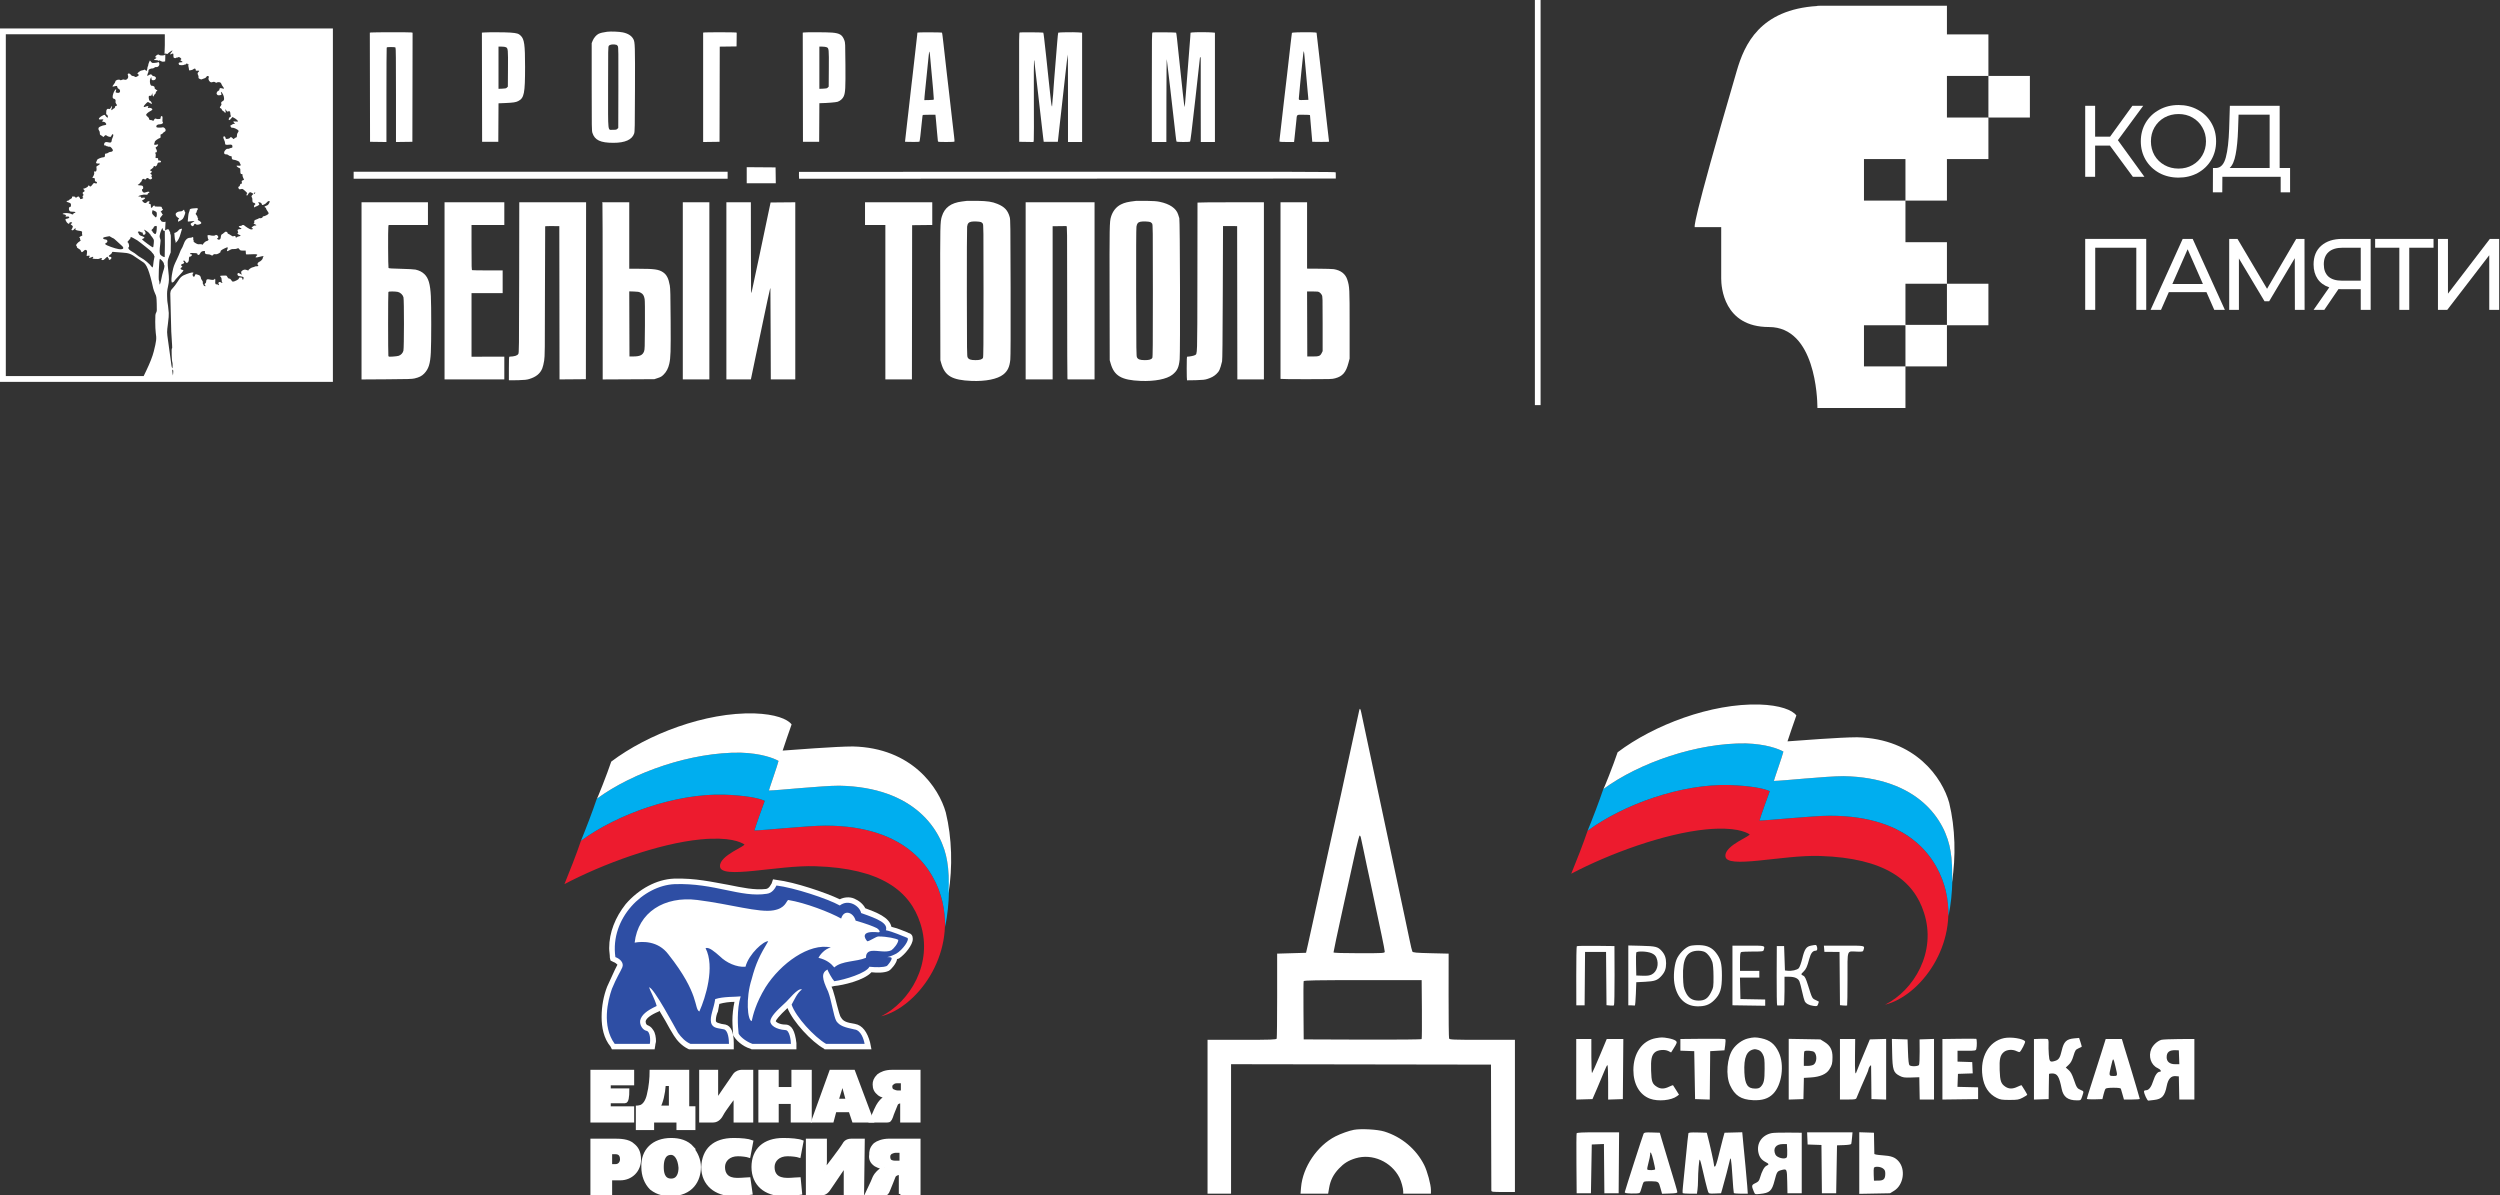
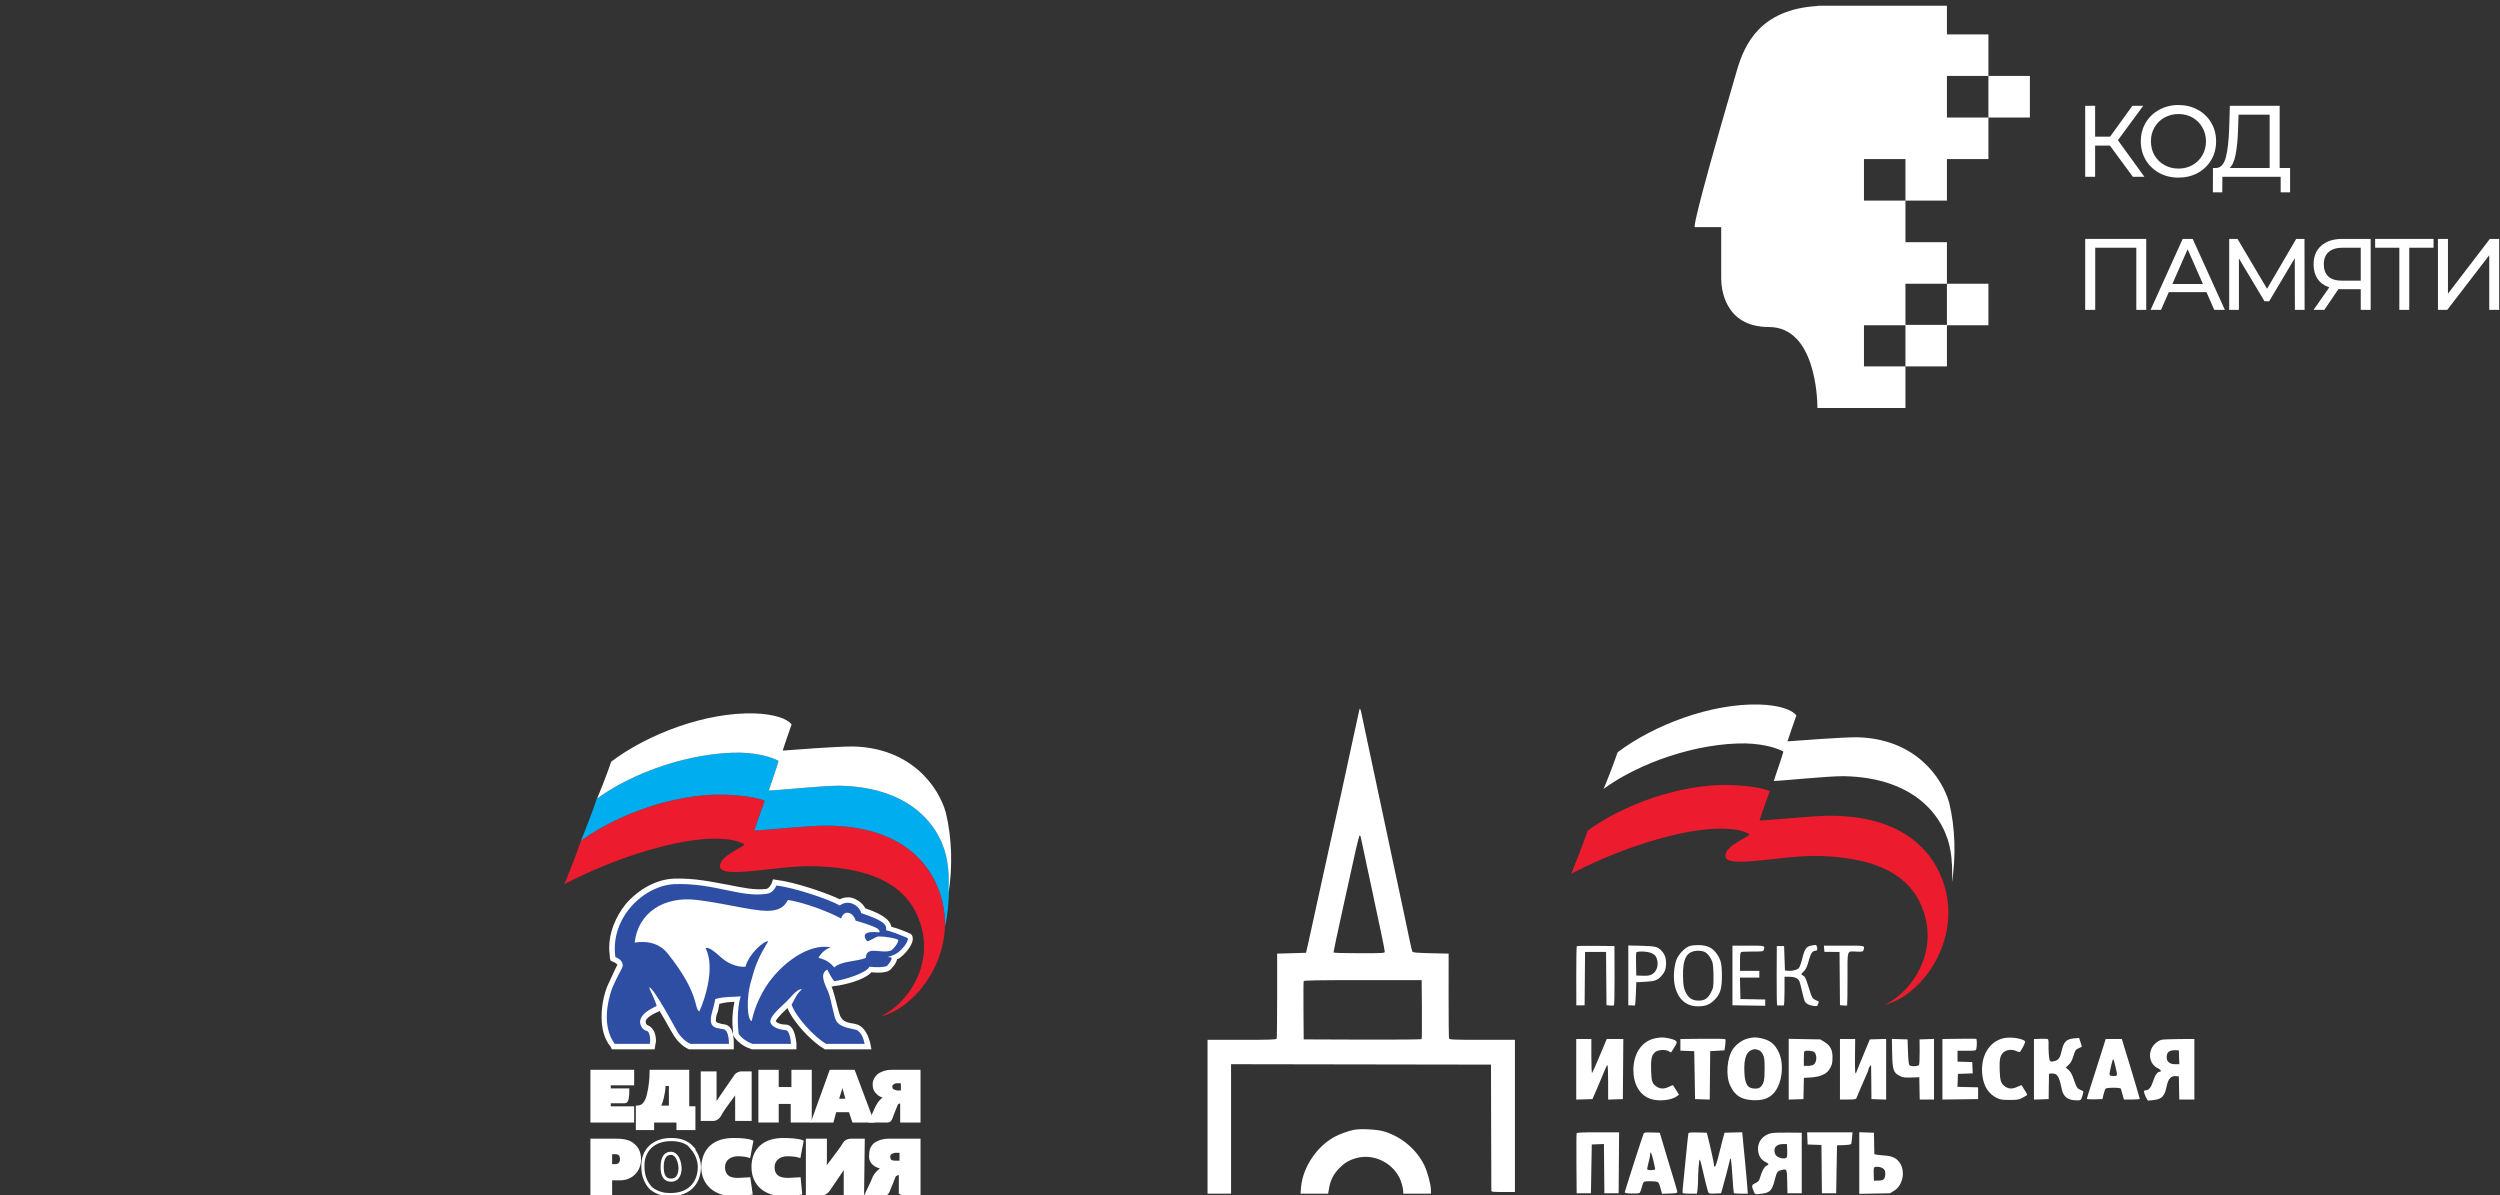
<svg xmlns="http://www.w3.org/2000/svg" width="1054" height="504" viewBox="0 0 1054 504" fill="none">
  <rect x="0" y="0" width="1054" height="504" fill="#333333" stroke="none" />
  <path d="M889.531 61.373H883.301V74.539H879.12V44.616H883.301V57.611H889.616L899.003 44.616H903.569L892.902 59.108L904.081 74.539H899.217L889.531 61.373Z" fill="white" />
  <path d="M918.478 74.881C915.463 74.881 912.746 74.225 910.328 72.915C907.911 71.575 906.005 69.737 904.611 67.4C903.245 65.064 902.563 62.456 902.563 59.578C902.563 56.699 903.245 54.092 904.611 51.755C906.005 49.418 907.911 47.594 910.328 46.283C912.746 44.944 915.463 44.275 918.478 44.275C921.465 44.275 924.167 44.944 926.585 46.283C929.003 47.594 930.895 49.418 932.26 51.755C933.626 54.063 934.308 56.671 934.308 59.578C934.308 62.484 933.626 65.106 932.26 67.443C930.895 69.751 929.003 71.575 926.585 72.915C924.167 74.225 921.465 74.881 918.478 74.881ZM918.478 71.076C920.669 71.076 922.631 70.578 924.366 69.58C926.13 68.583 927.51 67.215 928.505 65.477C929.529 63.71 930.041 61.743 930.041 59.578C930.041 57.412 929.529 55.46 928.505 53.721C927.51 51.955 926.13 50.572 924.366 49.575C922.631 48.578 920.669 48.079 918.478 48.079C916.288 48.079 914.297 48.578 912.505 49.575C910.741 50.572 909.347 51.955 908.323 53.721C907.327 55.46 906.83 57.412 906.83 59.578C906.83 61.743 907.327 63.71 908.323 65.477C909.347 67.215 910.741 68.583 912.505 69.58C914.297 70.578 916.288 71.076 918.478 71.076Z" fill="white" />
  <path d="M965.499 70.82V81.079H961.531V74.539H936.954L936.911 81.079H932.943L932.986 70.82H934.436C936.314 70.706 937.636 69.224 938.404 66.374C939.173 63.496 939.642 59.449 939.813 54.234L940.111 44.616H961.104V70.82H965.499ZM943.567 54.619C943.425 58.837 943.084 62.328 942.543 65.092C942.031 67.856 941.192 69.766 940.026 70.82H956.88V48.335H943.781L943.567 54.619Z" fill="white" />
  <path d="M904.849 100.721V130.644H900.667V104.44H883.344V130.644H879.12V100.721H904.849Z" fill="white" />
  <path d="M930.244 123.163H914.371L911.085 130.644H906.691L920.217 100.721H924.441L938.009 130.644H933.529L930.244 123.163ZM928.75 119.743L922.307 105.081L915.864 119.743H928.75Z" fill="white" />
  <path d="M967.523 130.644L967.48 108.843L956.685 127.01H954.722L943.927 108.971V130.644H939.831V100.721H943.33L955.789 121.752L968.078 100.721H971.576L971.619 130.644H967.523Z" fill="white" />
  <path d="M999.472 100.721V130.644H995.29V121.923H987.055C986.543 121.923 986.159 121.909 985.903 121.881L979.93 130.644H975.407L982.02 121.154C979.887 120.442 978.251 119.259 977.113 117.606C975.976 115.925 975.407 113.887 975.407 111.493C975.407 108.102 976.488 105.466 978.649 103.585C980.84 101.676 983.784 100.721 987.482 100.721H999.472ZM979.716 111.451C979.716 113.673 980.356 115.383 981.636 116.58C982.945 117.748 984.865 118.333 987.397 118.333H995.29V104.44H987.653C985.092 104.44 983.13 105.039 981.764 106.235C980.399 107.432 979.716 109.171 979.716 111.451Z" fill="white" />
  <path d="M1025.98 104.44H1015.74V130.644H1011.56V104.44H1001.36V100.721H1025.98V104.44Z" fill="white" />
  <path d="M1027.84 100.721H1032.06V123.804L1049.72 100.721H1053.65V130.644H1049.47V107.603L1031.76 130.644H1027.84V100.721Z" fill="white" />
  <path d="M820.825 32.023H838.313V14.502H820.825V2.404H768.362L766.215 2.45V2.526C741.924 4.007 735.457 18.8 732.247 29.774C712.323 97.927 714.615 95.223 714.483 95.762H725.661V117.441C725.661 120.853 726.631 137.874 745.787 137.874C765.409 137.874 766.188 168.07 766.215 171.502V171.999H803.339V154.479H785.851V137.141H803.339V154.479H820.826V137.141H838.314V119.621H820.826V136.959H803.339V119.622L820.826 119.621V102.102H803.339V84.581H785.851V67.059H803.339V84.581H820.826V67.059H838.314V49.541H820.826L820.825 32.023Z" fill="white" />
  <path d="M855.801 32.023L838.313 32.023L838.314 49.541L855.801 49.543V32.023Z" fill="white" />
-   <line x1="648.309" y1="170.797" x2="648.309" y2="-0" stroke="white" stroke-width="2.406" />
-   <path fill-rule="evenodd" clip-rule="evenodd" d="M0 86.5V161H70.174H140.347V86.5V12H70.174H0V86.5ZM255.955 13.391C254.333 13.595 253.084 13.899 252.337 14.272C251.418 14.731 250.347 15.982 249.874 17.149L249.457 18.179V36.63C249.457 53.757 249.479 55.149 249.765 56.031C250.755 59.09 253.14 60.216 258.63 60.216C263.523 60.216 266.467 58.897 267.352 56.307C267.626 55.505 267.657 53.896 267.706 37.675C267.763 19.299 267.718 17.839 267.055 16.546C266.31 15.095 264.81 14.126 262.579 13.656C261.043 13.333 257.536 13.193 255.955 13.391ZM156.49 13.693L155.92 13.763L155.965 36.772L156.009 59.781L159.465 59.828L162.921 59.875V40.13C162.921 29.269 162.969 20.26 163.028 20.108C163.114 19.883 163.445 19.833 164.83 19.833C165.916 19.833 166.602 19.908 166.736 20.042C166.897 20.202 166.946 24.886 166.946 40.063V59.875L170.403 59.828L173.859 59.781L173.903 36.783L173.947 13.784L173.4 13.676C172.815 13.559 157.446 13.575 156.49 13.693ZM204.001 13.694L203.169 13.76L203.214 36.77L203.258 59.781H206.67H210.083L210.128 51.669L210.174 43.558L213.084 43.436C216.387 43.297 217.474 43.132 218.478 42.616C220.989 41.328 221.369 39.432 221.37 28.163C221.37 18.856 221.053 16.548 219.567 15.072C218.653 14.165 217.965 13.954 215.214 13.741C213.178 13.584 205.806 13.553 204.001 13.694ZM296.837 13.685L296.443 13.765V36.82V59.875L299.9 59.828L303.356 59.781L303.4 39.724L303.445 19.666L306.988 19.619L310.531 19.572L310.564 16.674L310.596 13.777L310.15 13.692C309.581 13.584 297.365 13.577 296.837 13.685ZM338.836 13.69L338.441 13.765L338.486 36.773L338.53 59.781H341.942H345.355L345.4 51.643L345.446 43.506L345.925 43.497C348.83 43.441 352.481 43.141 353.166 42.901C354.28 42.51 355.298 41.594 355.724 40.598C356.403 39.012 356.5 37.189 356.432 27.318C356.37 18.207 356.36 17.983 355.98 16.977C355.12 14.697 354.06 14.028 350.86 13.746C348.937 13.577 339.652 13.533 338.836 13.69ZM387.502 13.684L386.775 13.759L386.656 15.012C386.509 16.547 384.879 30.905 384.645 32.714C384.552 33.432 384.434 34.411 384.382 34.89C384.331 35.368 384.125 37.17 383.925 38.893C383.551 42.124 383.467 42.872 382.987 47.161C382.832 48.549 382.586 50.664 382.44 51.861C382.002 55.46 381.617 58.883 381.597 59.346L381.579 59.781L384.541 59.829C386.17 59.855 387.56 59.816 387.63 59.742C387.775 59.589 388.184 56.278 388.582 52.035C388.73 50.455 388.89 48.987 388.937 48.771C389.022 48.386 389.066 48.38 391.701 48.38H394.379L394.586 50.425C394.699 51.55 394.913 53.959 395.061 55.778C395.209 57.596 395.367 59.261 395.414 59.476C395.498 59.866 395.514 59.868 398.897 59.868C400.892 59.868 402.339 59.798 402.4 59.7C402.457 59.608 402.388 58.609 402.245 57.481C402.102 56.352 401.78 53.589 401.529 51.339C401.278 49.089 400.879 45.603 400.643 43.593C400.406 41.582 400.139 39.233 400.047 38.371C399.956 37.509 399.798 36.163 399.695 35.378C399.592 34.594 399.395 32.91 399.257 31.636C398.95 28.801 398.008 20.464 397.767 18.44C397.67 17.627 397.51 16.26 397.41 15.403C397.311 14.546 397.187 13.803 397.134 13.75C397.019 13.636 388.534 13.577 387.502 13.684ZM429.921 13.682C429.63 13.762 429.617 14.97 429.659 36.774L429.703 59.781L432.71 59.828L435.718 59.876L435.841 59.059C435.909 58.61 435.925 50.891 435.877 41.905C435.829 32.897 435.858 25.526 435.94 25.475C436.023 25.424 436.091 25.524 436.091 25.697C436.092 25.871 436.252 27.344 436.447 28.971C436.642 30.599 436.952 33.262 437.136 34.89C437.957 42.152 438.374 45.787 438.545 47.161C438.646 47.975 438.925 50.403 439.165 52.557C439.405 54.711 439.697 57.218 439.814 58.127L440.028 59.781H443.002H445.976L446.091 58.824C446.154 58.297 446.294 57.005 446.403 55.952C446.511 54.898 446.711 53.097 446.846 51.948C446.981 50.799 447.214 48.763 447.364 47.422C447.513 46.082 447.833 43.223 448.075 41.069C448.317 38.915 448.752 34.998 449.042 32.366C449.699 26.408 450.109 23.075 450.197 22.981C450.235 22.941 450.265 31.224 450.265 41.388V59.868H453.24H456.215V36.821V13.773L454.596 13.656C452.648 13.514 446.318 13.604 446.147 13.775C446.08 13.842 445.879 15.761 445.701 18.04C445.402 21.88 444.895 28.11 444.494 32.888C444.401 33.989 444.281 35.595 444.228 36.456C444.047 39.346 443.944 40.625 443.779 42.022C443.689 42.785 443.615 43.749 443.615 44.164C443.615 45.563 443.315 44.748 443.101 42.77C442.985 41.691 442.775 39.789 442.635 38.545C442.495 37.3 442.267 35.185 442.128 33.845C441.989 32.505 441.794 30.664 441.694 29.755C441.595 28.845 441.435 27.318 441.34 26.36C441.244 25.403 441.092 23.993 441.002 23.227C440.834 21.791 440.632 19.991 440.206 16.115C440.071 14.884 439.91 13.827 439.849 13.765C439.718 13.635 430.376 13.556 429.921 13.682ZM485.921 13.681C485.631 13.761 485.614 15.012 485.614 36.817V59.868H488.677H491.739L491.76 41.983C491.772 32.146 491.844 24.528 491.92 25.055C492.059 26.014 492.421 29.057 492.552 30.364C492.591 30.747 492.699 31.648 492.794 32.366C492.889 33.084 493.16 35.394 493.397 37.501C493.635 39.607 494.029 43.053 494.274 45.16C495.289 53.896 495.436 55.18 495.662 57.284C495.792 58.496 495.952 59.573 496.016 59.678C496.163 59.913 501.333 59.937 501.703 59.704C501.897 59.583 502.414 55.465 503.928 41.996C505.013 32.343 505.903 24.343 505.907 24.218C505.911 24.093 505.993 24.039 506.09 24.098C506.192 24.161 506.251 24.849 506.23 25.719C506.209 26.55 506.208 34.574 506.228 43.549L506.264 59.868H509.239H512.214V36.83V13.791L511.033 13.68C509.517 13.538 503.755 13.534 502.723 13.674L501.934 13.782L501.816 15.632C501.694 17.538 500.8 28.982 500.495 32.54C500.401 33.641 500.159 36.774 499.957 39.502C499.756 42.231 499.532 44.697 499.46 44.984C499.372 45.337 499.119 43.514 498.676 39.327C498.317 35.929 497.946 32.483 497.854 31.669C497.701 30.333 497.515 28.587 496.723 21.051C496.587 19.759 496.361 17.617 496.221 16.293C496.081 14.968 495.914 13.832 495.851 13.769C495.718 13.636 486.382 13.554 485.921 13.681ZM545.376 13.722L544.677 13.828L544.465 15.481C544.348 16.391 544.173 17.879 544.075 18.789C543.978 19.698 543.737 21.813 543.539 23.488C543.129 26.969 542.977 28.307 542.586 31.843C542.299 34.438 542.16 35.629 541.717 39.241C541.576 40.39 541.375 42.113 541.27 43.071C540.898 46.452 539.689 57.013 539.526 58.294C539.436 59.007 539.401 59.654 539.448 59.73C539.495 59.806 540.894 59.868 542.557 59.868H545.581L545.797 57.91C546.182 54.42 546.329 53.027 546.518 51.079C546.809 48.067 546.453 48.38 549.594 48.38C551.076 48.38 552.288 48.442 552.288 48.518C552.288 48.594 552.451 50.533 552.651 52.826C552.851 55.12 553.068 57.623 553.132 58.388L553.25 59.781L556.794 59.828C558.743 59.854 560.338 59.812 560.338 59.736C560.338 59.659 560.221 58.659 560.078 57.513C559.936 56.367 559.74 54.685 559.642 53.776C559.545 52.866 559.385 51.456 559.286 50.642C559.187 49.829 558.992 48.105 558.853 46.813C558.714 45.521 558.406 42.779 558.167 40.721C557.929 38.663 557.645 36.195 557.536 35.238C557.427 34.28 557.23 32.636 557.098 31.582C556.965 30.529 556.808 29.119 556.749 28.449C556.689 27.779 556.493 26.056 556.313 24.62C556.024 22.328 555.443 17.295 555.163 14.677L555.068 13.785L554.266 13.676C553.276 13.541 546.335 13.577 545.376 13.722ZM69.486 14.829C69.542 16.569 69.466 21.805 69.379 22.149C69.318 22.389 69.354 22.632 69.459 22.696C69.563 22.76 69.648 22.731 69.648 22.632C69.648 22.514 69.807 22.523 70.105 22.658C70.48 22.828 70.597 22.818 70.761 22.602C71.022 22.257 72.625 21.169 72.725 21.269C72.768 21.311 72.566 21.643 72.276 22.006C71.508 22.966 71.557 23.164 72.447 22.706C73.051 22.395 73.142 22.5 73.103 23.469C73.083 23.952 73.161 24.26 73.329 24.366C73.67 24.581 74.151 24.575 74.288 24.356C74.348 24.259 74.474 24.226 74.568 24.284C74.662 24.341 74.85 24.297 74.985 24.185C75.292 23.932 75.801 24.082 76.229 24.553C76.549 24.904 76.549 24.918 76.227 25.151C75.915 25.378 75.926 25.407 76.447 25.702C77.195 26.125 77.138 26.273 76.23 26.273C75.384 26.273 75.115 26.571 75.43 27.156C75.574 27.424 75.802 27.492 76.557 27.492C77.077 27.492 77.549 27.417 77.606 27.325C77.663 27.234 77.811 27.198 77.934 27.244C78.057 27.291 78.303 27.171 78.48 26.976C78.8 26.625 78.805 26.625 79.043 26.962C79.187 27.167 79.404 27.266 79.584 27.21C79.857 27.126 79.856 27.136 79.576 27.315C79.405 27.424 79.317 27.595 79.378 27.694C79.44 27.794 79.541 28.278 79.602 28.771L79.714 29.668L80.412 29.608C80.798 29.576 81.28 29.393 81.489 29.201C81.99 28.74 82.511 28.847 82.511 29.41C82.511 29.811 82.564 29.838 83.254 29.787C84.072 29.726 84.181 29.884 83.648 30.364C83.237 30.734 83.211 31.064 83.541 31.693C83.674 31.946 83.746 32.34 83.702 32.569C83.637 32.909 83.736 33.039 84.243 33.279C84.791 33.54 84.919 33.545 85.349 33.325C85.617 33.188 86.038 33.036 86.285 32.986C86.532 32.938 86.84 32.699 86.971 32.457C87.221 31.992 87.648 31.888 87.975 32.214C88.12 32.358 88.121 32.493 87.98 32.718C87.708 33.151 88.009 34.081 88.549 34.479C88.924 34.755 89.077 34.772 89.632 34.601C90.178 34.433 90.351 34.449 90.745 34.705C91.082 34.925 91.263 34.956 91.402 34.819C91.639 34.583 92.488 34.571 92.914 34.798C93.089 34.891 93.285 35.175 93.349 35.428C93.413 35.681 93.711 36.193 94.011 36.564C94.311 36.935 94.504 37.291 94.441 37.354C94.377 37.418 94 37.373 93.603 37.254C92.796 37.014 92.534 37.142 92.487 37.799C92.469 38.045 92.33 38.216 92.121 38.247C91.936 38.274 91.655 38.521 91.497 38.794C91.266 39.196 91.25 39.371 91.415 39.7C91.651 40.172 92.014 40.276 92.868 40.117C93.353 40.026 93.452 39.943 93.353 39.709C93.284 39.548 93.194 39.219 93.152 38.98C93.001 38.105 94.118 39.655 94.335 40.62C94.6 41.797 94.504 42.319 93.976 42.58C93.317 42.906 93.075 43.313 93.297 43.725C93.442 43.994 93.409 44.171 93.148 44.528C92.543 45.355 92.541 45.395 93.086 45.676C93.4 45.837 93.574 46.041 93.519 46.182C93.464 46.325 93.675 46.564 94.051 46.784C94.393 46.985 94.673 47.23 94.673 47.329C94.673 47.428 94.791 47.509 94.935 47.509C95.242 47.509 95.261 47.297 95.028 46.464C94.872 45.903 94.88 45.883 95.119 46.204C95.807 47.124 95.881 47.174 96.233 46.956C96.749 46.635 97.123 47.045 97.123 47.931C97.123 48.331 97.22 48.755 97.339 48.873C97.51 49.043 97.478 49.107 97.185 49.184C96.818 49.279 96.423 49.905 96.423 50.39C96.423 50.844 96.903 50.656 97.438 49.993L97.962 49.343L98.572 49.632C99.358 50.005 100.475 50.98 100.349 51.182C100.296 51.269 99.823 51.289 99.3 51.228C98.254 51.106 98.159 51.203 98.728 51.806L99.109 52.209H98.664C98.42 52.209 98.02 52.366 97.775 52.557C97.53 52.749 97.248 52.905 97.147 52.905C97.045 52.905 97.094 53.131 97.258 53.415C97.489 53.815 97.648 53.909 97.994 53.849C98.504 53.761 100.248 54.576 100.521 55.031C100.657 55.257 100.601 55.46 100.284 55.887C100 56.269 99.876 56.655 99.894 57.104C99.919 57.736 99.749 57.991 99.252 58.066C99.123 58.085 98.913 58.244 98.784 58.419C98.561 58.721 98.524 58.713 98.045 58.258C97.447 57.689 97.246 57.665 96.925 58.121C96.773 58.339 96.413 58.494 95.936 58.547C95.223 58.627 95.181 58.607 95.085 58.13C94.927 57.347 94.148 57.215 94.148 57.971C94.148 58.16 94.317 58.645 94.524 59.048C94.731 59.451 94.891 60.031 94.88 60.337C94.854 61.027 95.207 61.169 96.539 61.003C97.65 60.865 97.998 61.056 97.998 61.804C97.998 62.175 97.914 62.305 97.675 62.305C97.497 62.305 97.1 62.43 96.793 62.582C96.486 62.734 96.106 62.81 95.949 62.75C95.488 62.574 94.498 63.647 94.498 64.322C94.498 64.922 94.725 65.09 95.535 65.09C95.801 65.09 96.157 65.242 96.327 65.428C96.496 65.615 96.882 65.791 97.185 65.82C97.644 65.864 97.728 65.94 97.692 66.276C97.621 66.928 97.95 67.353 98.525 67.353C99.211 67.353 100.972 68.078 100.973 68.36C100.973 68.483 101.099 68.776 101.255 69.011C101.714 69.709 101.465 70.006 100.537 69.868C100.068 69.798 99.748 69.818 99.748 69.917C99.748 70.162 100.291 70.609 100.842 70.818C101.289 70.987 101.323 71.07 101.325 72.005C101.329 73.158 101.45 73.433 101.938 73.389C102.217 73.364 102.275 73.449 102.231 73.823C102.201 74.079 102.339 74.604 102.537 74.991C102.736 75.378 102.898 75.729 102.898 75.771C102.898 75.813 102.657 75.931 102.364 76.033C101.871 76.204 101.838 76.265 101.943 76.819C102.044 77.356 102.013 77.426 101.646 77.478C101.341 77.521 101.22 77.665 101.178 78.034C101.142 78.349 100.997 78.565 100.784 78.62C100.392 78.722 100.356 79.142 100.7 79.593C100.907 79.864 101.038 79.884 101.591 79.732C102.214 79.561 102.278 79.586 103.173 80.354C104.091 81.143 104.45 81.626 104.117 81.626C104.024 81.626 103.948 81.822 103.948 82.061C103.948 82.696 104.24 82.594 104.636 81.823C105.042 81.031 105.536 80.842 106.089 81.269C106.307 81.437 106.602 81.611 106.744 81.657C106.936 81.718 106.879 81.821 106.525 82.051C106.044 82.365 105.872 83.064 106.223 83.28C106.319 83.339 106.398 83.729 106.398 84.146C106.398 85.113 106.533 85.456 106.914 85.456C107.082 85.456 107.346 85.595 107.501 85.766C107.762 86.053 107.758 86.093 107.441 86.29C107.213 86.431 107.099 86.693 107.1 87.067C107.102 87.377 107.161 87.545 107.232 87.439C107.302 87.333 107.636 87.155 107.973 87.044C108.309 86.932 108.772 86.698 109 86.523C109.405 86.213 109.408 86.193 109.112 85.743L108.807 85.281H109.314C109.847 85.281 110.423 85.785 110.423 86.253C110.423 86.774 111.966 86.068 112.552 85.279C112.787 84.963 113.097 84.759 113.343 84.759C113.84 84.759 113.846 84.908 113.385 85.788C113.108 86.316 112.853 86.535 112.303 86.718C111.483 86.99 111.285 87.288 111.813 87.454C112.011 87.517 112.173 87.713 112.173 87.891C112.173 88.069 112.436 88.557 112.758 88.977C113.19 89.54 113.309 89.832 113.211 90.093C113.083 90.439 111.595 91.2 111.046 91.2C110.896 91.2 110.773 91.304 110.773 91.431C110.773 91.763 110.003 92.127 109.583 91.994C109.387 91.932 109.18 91.957 109.123 92.05C109.065 92.142 108.633 92.345 108.161 92.501C107.253 92.801 107.062 93.028 107.218 93.62C107.273 93.829 107.23 93.985 107.118 93.985C106.692 93.985 106.959 94.343 107.576 94.6C108.047 94.795 108.164 94.912 107.994 95.016C107.865 95.096 107.623 95.125 107.457 95.082C107.153 95.003 106.048 95.793 106.048 96.089C106.048 96.176 106.215 96.248 106.419 96.248C106.729 96.248 106.755 96.291 106.573 96.509C106.203 96.951 105.555 96.803 104.299 95.988C103.637 95.558 103.046 95.127 102.986 95.03C102.848 94.809 102.023 94.799 102.023 95.019C102.023 95.109 101.733 95.207 101.38 95.236C100.522 95.308 100.453 95.65 101.222 96.015C102.033 96.4 102.015 96.596 101.169 96.596C100.281 96.596 99.952 96.957 100.282 97.57C100.479 97.936 100.479 98.035 100.287 98.153C99.924 98.377 100.151 98.729 100.798 98.946C101.626 99.223 101.633 99.489 100.817 99.619C100.435 99.679 100.005 99.847 99.86 99.99C99.534 100.315 99.398 100.321 99.398 100.011C99.398 99.57 98.938 99.334 98.515 99.559C98.192 99.731 98.028 99.685 97.41 99.246C97.012 98.963 96.508 98.676 96.292 98.609C96.063 98.538 95.898 98.347 95.898 98.154C95.898 97.941 95.735 97.78 95.448 97.709C95.093 97.62 94.878 97.711 94.433 98.141C94.123 98.44 93.802 98.685 93.722 98.685C93.423 98.685 93.109 99.312 93.103 99.92C93.096 100.772 92.573 101.257 91.96 100.979C91.466 100.755 91.397 100.511 91.785 100.362C92.132 100.23 92.119 99.748 91.758 99.351C91.443 99.005 90.908 98.929 90.736 99.207C90.592 99.437 89.265 99.429 88.587 99.194C87.901 98.957 87.178 99.258 87.502 99.647C87.612 99.779 87.65 99.973 87.586 100.077C87.521 100.181 87.589 100.45 87.737 100.675C87.982 101.047 87.978 101.108 87.694 101.363C87.523 101.517 87.243 101.644 87.073 101.644C86.742 101.644 85.687 102.603 85.542 103.036C85.471 103.248 85.405 103.257 85.19 103.08C85.021 102.941 84.645 102.896 84.155 102.957C83.509 103.038 83.237 102.966 82.458 102.514C81.731 102.091 81.553 101.904 81.634 101.65C81.691 101.471 81.658 101.276 81.561 101.216C81.464 101.157 81.429 100.885 81.484 100.614C81.593 100.07 81.291 99.741 80.973 100.057C80.866 100.164 80.472 100.251 80.096 100.251C78.878 100.251 77.935 101.279 77.269 103.334C77.107 103.832 76.794 104.506 76.572 104.832C76.35 105.157 76.028 105.843 75.856 106.357C75.685 106.871 75.132 108.155 74.628 109.21C73.281 112.034 73.197 112.268 72.715 114.539C72.293 116.524 72.153 118.361 72.378 118.945C72.472 119.187 72.536 119.188 72.99 118.955C73.27 118.811 73.498 118.596 73.498 118.478C73.498 118.359 74.365 117.367 75.423 116.273C76.482 115.179 77.348 114.185 77.348 114.064C77.348 113.943 77.073 113.793 76.736 113.73C76.012 113.595 75.912 113.141 76.517 112.739L76.911 112.477L76.563 112.093C76.22 111.713 76.22 111.705 76.553 111.463C76.738 111.328 76.984 111.217 77.098 111.217C77.212 111.217 77.405 111.098 77.526 110.953C77.707 110.737 77.69 110.627 77.436 110.347C77.139 110.021 77.139 110.001 77.437 109.887C77.644 109.808 77.827 109.88 77.98 110.101C78.598 110.991 78.751 111.041 79.273 110.521C79.497 110.298 79.624 109.938 79.626 109.52C79.629 108.587 79.793 108.093 80.064 108.197C80.346 108.304 81.078 107.617 80.932 107.382C80.874 107.289 80.669 107.214 80.475 107.214C80.233 107.214 80.142 107.119 80.184 106.909C80.23 106.677 80.389 106.616 80.853 106.653C81.187 106.68 81.697 106.703 81.986 106.704C82.946 106.71 83.298 106.852 83.298 107.236C83.298 107.496 83.377 107.569 83.575 107.494C83.727 107.435 83.909 107.388 83.98 107.388C84.051 107.388 84.241 107.112 84.402 106.775C84.705 106.144 85.26 105.821 86.043 105.821C86.427 105.821 86.477 105.883 86.403 106.266C86.28 106.909 86.681 107.214 87.652 107.214C88.11 107.214 88.633 107.328 88.821 107.469C89.291 107.823 89.728 107.798 89.939 107.404C90.084 107.135 90.25 107.09 90.811 107.165C91.358 107.238 91.675 107.158 92.306 106.791C92.746 106.534 93.065 106.257 93.014 106.175C92.795 105.823 93.224 105.431 94.528 104.793C96.067 104.04 96.286 104.107 95.832 105.188C95.687 105.532 95.638 105.856 95.721 105.907C95.805 105.959 96.274 105.766 96.764 105.478C97.497 105.048 97.821 104.963 98.588 104.997C99.144 105.021 99.711 104.936 99.995 104.785C100.45 104.543 100.489 104.556 100.909 105.089C101.321 105.613 101.416 105.647 102.463 105.647H103.578L103.632 106.474C103.685 107.3 103.685 107.301 104.298 107.265C104.635 107.246 105.691 107.207 106.645 107.178C108.587 107.121 108.837 107.265 108.051 107.99C107.357 108.63 107.821 108.711 109.54 108.25C110.939 107.874 111.389 107.889 110.98 108.296C110.866 108.409 110.773 108.674 110.773 108.884C110.773 109.284 109.821 110.237 109.237 110.421C109.054 110.479 108.799 110.721 108.672 110.957C108.473 111.328 108.481 111.433 108.732 111.708C109.106 112.119 108.951 112.262 108.129 112.262C107.765 112.262 107.426 112.33 107.374 112.413C107.323 112.496 106.983 112.612 106.62 112.67C105.928 112.78 104.575 113.745 104.74 114.01C104.793 114.095 104.56 114.049 104.222 113.909C103.399 113.567 102.92 113.589 102.242 114C101.817 114.258 101.673 114.469 101.673 114.835C101.673 115.105 101.767 115.419 101.883 115.534C102.252 115.902 101.71 115.781 101.153 115.371C100.55 114.928 100.098 115.045 100.098 115.644C100.098 116.095 100.527 116.439 101.092 116.44C101.267 116.441 101.71 116.524 102.077 116.625C102.685 116.793 102.739 116.856 102.689 117.351C102.62 118.047 102.241 118.183 102.167 117.537C102.117 117.111 102.027 117.042 101.46 116.995C100.893 116.948 100.796 116.996 100.7 117.373C100.623 117.678 100.319 117.934 99.667 118.241C98.212 118.926 97.982 118.912 97.504 118.106C97.257 117.69 97.001 117.492 96.656 117.453C96.309 117.413 96.09 117.242 95.916 116.874C95.78 116.587 95.589 116.3 95.491 116.237C95.299 116.111 92.935 116.195 92.797 116.332C92.751 116.379 92.878 116.593 93.08 116.809C93.348 117.095 93.448 117.428 93.448 118.039C93.448 118.499 93.527 118.876 93.623 118.876C93.719 118.876 93.798 118.955 93.798 119.05C93.798 119.146 93.64 119.224 93.448 119.224C93.255 119.224 93.098 119.146 93.098 119.05C93.098 118.955 92.899 118.876 92.655 118.876C92.124 118.876 91.909 119.312 92.207 119.787C92.487 120.232 92.31 120.398 91.918 120.058C91.749 119.912 91.509 119.828 91.386 119.873C90.889 120.051 90.646 119.566 90.758 118.618C90.862 117.74 90.633 117.167 90.409 117.746C90.287 118.061 89.379 118.088 88.262 117.808C87.308 117.569 86.958 117.807 86.914 118.724C86.896 119.101 86.776 119.356 86.579 119.436C86.246 119.572 86.169 120.01 86.448 120.182C86.544 120.241 86.623 120.4 86.623 120.536C86.623 120.737 86.54 120.746 86.186 120.585C85.945 120.476 85.748 120.247 85.748 120.077C85.748 119.906 85.669 119.718 85.572 119.659C85.476 119.6 85.444 119.365 85.501 119.136C85.575 118.845 85.47 118.544 85.146 118.122C84.893 117.791 84.707 117.454 84.734 117.372C84.76 117.29 84.677 116.975 84.55 116.672C84.368 116.241 84.135 116.062 83.469 115.845C83.002 115.693 82.572 115.569 82.513 115.569C82.454 115.569 82.29 115.845 82.148 116.182C81.923 116.716 81.845 116.772 81.544 116.611C81.175 116.415 81.055 115.503 81.373 115.308C81.469 115.249 81.548 115.127 81.548 115.036C81.548 114.7 80.417 114.893 78.719 115.518C76.645 116.282 76.103 116.752 74.712 118.991C74.189 119.833 73.42 120.86 73.004 121.275C71.892 122.382 71.694 122.983 71.818 124.873C71.875 125.739 71.963 129.19 72.015 132.54C72.101 138.106 72.261 141.96 72.558 145.552C72.635 146.486 72.61 146.901 72.476 146.901C72.243 146.901 72.405 152.21 72.653 152.689C72.74 152.856 72.797 153.551 72.78 154.233C72.755 155.204 72.708 155.401 72.563 155.146C72.461 154.967 72.323 154.39 72.256 153.863C72.19 153.337 72.007 152.005 71.852 150.904C71.695 149.803 71.485 148.276 71.383 147.51C71.282 146.744 71.165 145.882 71.123 145.595C71.081 145.308 70.966 144.486 70.867 143.768C70.328 139.855 70.33 140.074 70.802 136.483C71.1 134.219 71.218 132.68 71.152 131.931C70.95 129.654 70.695 127.541 70.604 127.395C70.553 127.312 70.484 126.243 70.452 125.018C70.403 123.143 70.462 122.478 70.832 120.791C71.324 118.55 71.344 117.498 70.954 114.177C70.542 110.668 70.594 109.801 71.329 107.988L71.96 106.431L72.023 102.645C72.062 100.285 72.023 98.859 71.917 98.859C71.824 98.859 71.748 98.585 71.748 98.249C71.748 97.914 71.675 97.64 71.586 97.64C71.496 97.64 71.398 97.472 71.367 97.266C71.273 96.638 70.79 96.467 70.157 96.839L69.608 97.162L69.703 95.319L69.799 93.476L69.33 93.569C68.78 93.678 67.898 93.386 67.898 93.094C67.898 92.983 67.771 92.799 67.615 92.685C67.234 92.409 67.42 91.864 68.181 91.026C68.654 90.505 68.723 90.347 68.514 90.267C68.368 90.212 68.249 90.05 68.249 89.908C68.249 89.766 68.111 89.568 67.942 89.468C67.655 89.296 67.658 89.27 67.986 89.03C68.797 88.438 68.841 88.372 68.552 88.162C68.403 88.054 68.255 87.773 68.222 87.538C68.163 87.121 68.121 87.109 66.674 87.109C65.577 87.109 65.198 87.052 65.23 86.892C65.311 86.486 64.57 86.661 64.408 87.085C64.321 87.312 64.102 87.535 63.921 87.582C63.634 87.657 63.593 87.567 63.602 86.871C63.609 86.209 63.552 86.064 63.261 86.01C62.674 85.9 62.525 85.633 62.898 85.359C63.274 85.083 63.253 85.028 62.71 84.862C62.431 84.777 62.243 84.862 61.985 85.188C61.509 85.79 60.906 85.753 60.275 85.085C59.992 84.785 59.84 84.51 59.936 84.475C60.501 84.265 61.264 83.673 61.201 83.492C61.119 83.254 60.288 83.232 59.775 83.455C59.508 83.571 59.46 83.544 59.545 83.324C59.665 83.012 59.358 82.845 58.662 82.845C57.933 82.845 58.415 82.543 59.644 82.229C60.344 82.051 61.004 81.991 61.448 82.065C62.06 82.168 62.159 82.138 62.242 81.823C62.294 81.626 62.485 81.417 62.667 81.359C62.85 81.302 62.999 81.179 62.999 81.087C62.999 80.75 62.442 80.721 61.663 81.016C61.004 81.267 60.795 81.282 60.459 81.103C59.88 80.794 59.608 79.712 60.111 79.712C60.294 79.712 60.374 79.528 60.374 79.108C60.374 78.374 60.022 78.145 58.898 78.145C58.076 78.145 57.829 77.906 58.449 77.71C58.641 77.649 58.799 77.527 58.799 77.438C58.799 77.35 59.04 77.064 59.334 76.803C59.657 76.516 59.839 76.21 59.791 76.031C59.696 75.666 60.739 75.146 60.858 75.499C60.966 75.823 61.397 75.746 61.639 75.36C61.919 74.914 62.306 74.918 62.795 75.37C63.205 75.75 63.682 75.713 64.05 75.271C64.214 75.075 64.199 74.963 63.982 74.747C63.756 74.522 63.745 74.409 63.921 74.125C64.105 73.828 64.078 73.734 63.733 73.473L63.33 73.168L63.689 72.844C64.156 72.424 64.142 72.287 63.604 72.006L63.159 71.774L63.954 71.206C64.427 70.868 64.749 70.502 64.749 70.301C64.749 69.942 65.175 69.838 65.369 70.151C65.526 70.404 66.323 69.65 66.323 69.25C66.323 68.826 66.78 68.413 67.152 68.502C67.322 68.543 67.579 68.499 67.724 68.404C68.133 68.137 67.705 67.601 67.131 67.664C66.727 67.708 66.674 67.652 66.674 67.185C66.674 66.658 66.575 66.592 65.869 66.646C65.526 66.673 65.51 66.618 65.633 65.839C65.706 65.375 65.694 64.929 65.607 64.838C65.332 64.55 65.435 64.22 65.799 64.22C66.065 64.22 66.148 64.103 66.148 63.731C66.148 63.462 66.033 63.09 65.892 62.904C65.56 62.468 65.552 61.957 65.876 61.957C66.146 61.957 66.674 61.314 66.674 60.985C66.674 60.839 66.49 60.835 65.974 60.972C65.124 61.198 64.779 60.984 65.082 60.42C65.188 60.225 65.276 59.923 65.278 59.749C65.283 59.422 66.614 58.434 67.34 58.218C67.69 58.113 67.737 58.002 67.69 57.373C67.642 56.734 67.683 56.641 68.03 56.592C68.247 56.561 68.505 56.386 68.604 56.202C68.703 56.019 69.018 55.748 69.304 55.601C69.699 55.398 69.823 55.212 69.823 54.828C69.823 54.195 69.05 53.524 68.518 53.694C68.15 53.812 67.748 53.834 66.65 53.797C66.168 53.781 65.992 53.69 65.921 53.421C65.773 52.858 66.395 52.412 67.328 52.412C68.288 52.412 68.984 51.889 68.614 51.444C68.467 51.268 68.431 50.883 68.503 50.26C68.562 49.752 68.537 49.228 68.447 49.094C68.179 48.695 67.724 49.009 67.724 49.593C67.724 49.971 67.637 50.127 67.417 50.143C67.249 50.155 66.916 50.184 66.677 50.208C66.439 50.231 66.056 50.166 65.827 50.062C65.402 49.869 65.229 49.99 64.748 50.817C64.626 51.026 64.551 51.034 64.374 50.86C64.253 50.74 63.979 50.642 63.765 50.642C63.119 50.642 62.824 50.452 62.824 50.035C62.824 49.788 62.595 49.466 62.211 49.175C61.874 48.919 61.599 48.589 61.599 48.441C61.599 48.065 62.508 47.26 63.44 46.811C63.935 46.573 64.224 46.319 64.224 46.122C64.224 45.726 63.326 45.345 62.739 45.491C62.251 45.613 62.215 45.554 62.48 45.061C62.632 44.779 62.603 44.724 62.299 44.724C62.1 44.724 61.666 44.837 61.334 44.975C60.236 45.431 60.355 44.787 61.589 43.597C62.255 42.955 62.335 42.923 62.696 43.149C63.425 43.606 63.945 43.841 64.033 43.754C64.208 43.579 63.461 42.461 63.169 42.461C62.941 42.461 62.841 42.251 62.752 41.585C62.622 40.615 62.712 40.342 63.145 40.384C63.741 40.443 63.867 40.359 64.016 39.807L64.168 39.241L64.3 39.99C64.433 40.745 64.776 40.912 64.899 40.281C64.934 40.103 65.147 39.813 65.372 39.636C65.608 39.452 65.741 39.207 65.684 39.06C65.628 38.915 65.759 38.666 65.987 38.482L66.388 38.16L65.874 37.834C65.228 37.424 65.085 37.223 65.192 36.878C65.293 36.555 64.513 36.08 64.018 36.163C63.28 36.287 62.901 34.063 63.48 33.01L63.786 32.453L63.839 33.087C63.881 33.581 63.977 33.737 64.277 33.793C64.963 33.92 65.502 33.685 65.67 33.185C65.803 32.786 65.762 32.651 65.42 32.363C65.195 32.174 64.877 32.049 64.713 32.087C64.539 32.127 64.3 31.981 64.14 31.738C63.803 31.226 63.477 31.214 62.713 31.684L62.124 32.046V31.675C62.124 31.471 62.249 31.064 62.401 30.77C62.554 30.477 62.641 30.093 62.595 29.918C62.549 29.744 62.641 29.485 62.799 29.343C63.112 29.063 64.002 28.785 64.36 28.857C64.483 28.882 64.794 28.737 65.052 28.535C65.345 28.306 65.663 28.204 65.901 28.263C66.496 28.412 67.198 27.764 67.198 27.065C67.198 26.494 66.797 25.935 66.606 26.241C66.552 26.328 65.974 26.445 65.322 26.5C64.152 26.6 64.13 26.593 63.667 26.046L63.197 25.49L62.839 26.273C62.642 26.704 62.48 27.272 62.477 27.535C62.475 27.799 62.408 28.014 62.328 28.014C62.248 28.014 62.178 28.229 62.174 28.493C62.17 28.756 62.075 29.198 61.965 29.476L61.763 29.979L61.349 29.593C61.102 29.362 60.891 29.278 60.825 29.383C60.765 29.481 60.358 29.614 59.922 29.679C59.364 29.762 58.942 29.972 58.504 30.383L57.88 30.969L58.251 31.276C58.686 31.636 58.58 31.857 57.779 32.266C57.248 32.536 57.161 32.538 56.779 32.29C56.549 32.14 56.167 32.017 55.929 32.017C55.649 32.017 55.366 31.834 55.124 31.495C54.533 30.67 53.54 30.904 53.939 31.774C54.407 32.797 53.419 33.965 52.408 33.583C52.048 33.447 51.806 33.468 51.397 33.671C51.033 33.851 50.802 33.88 50.681 33.761C50.212 33.294 48.65 33.748 48.647 34.352C48.646 34.552 48.371 35.059 48.035 35.48C47.295 36.405 47.267 36.622 47.905 36.466C49.338 36.115 49.342 36.116 49.463 36.721C49.531 37.055 49.706 37.319 49.892 37.368C50.419 37.505 50.773 38.199 50.577 38.711C50.402 39.168 49.912 39.276 49.054 39.047C48.728 38.961 48.696 38.881 48.835 38.516C49.312 37.268 48.664 37.415 48.056 38.692C47.821 39.186 47.58 39.947 47.521 40.384C47.43 41.046 47.472 41.232 47.768 41.499C47.964 41.675 48.124 41.756 48.124 41.678C48.124 41.601 48.282 41.68 48.476 41.855C48.749 42.1 48.804 42.301 48.721 42.745C48.639 43.177 48.703 43.432 48.981 43.783C49.455 44.384 49.444 44.52 48.911 44.653C48.602 44.73 48.474 44.88 48.474 45.167C48.474 45.43 48.34 45.613 48.09 45.693C47.879 45.759 47.571 45.98 47.405 46.183C46.95 46.74 46.786 46.37 47.101 45.498C47.391 44.695 47.239 44.43 46.883 45.116C46.476 45.898 46.182 46.12 45.812 45.923C45.33 45.666 44.801 46.173 44.811 46.882C44.815 47.179 44.795 47.617 44.765 47.855C44.731 48.133 44.798 48.288 44.956 48.29C45.212 48.293 45.466 48.773 45.487 49.294C45.509 49.854 44.996 49.575 44.372 48.69C44.118 48.33 44.096 48.328 43.449 48.621C42.439 49.077 41.573 49.847 41.7 50.175C41.787 50.4 41.977 50.434 42.691 50.35C43.6 50.243 43.813 50.403 43.312 50.817C42.906 51.151 42.998 51.339 43.567 51.339C43.875 51.339 44.23 51.493 44.442 51.72C45.061 52.38 44.863 52.751 43.857 52.816C43.557 52.836 42.918 53.04 42.437 53.27C41.73 53.608 41.551 53.783 41.505 54.183C41.47 54.483 41.573 54.815 41.767 55.028C41.968 55.249 42.087 55.647 42.087 56.098C42.087 56.725 42.154 56.849 42.612 57.066C42.9 57.203 43.23 57.439 43.344 57.591C43.532 57.839 43.575 57.84 43.782 57.597C44.361 56.916 44.612 56.838 45.023 57.208C45.237 57.401 45.712 57.605 46.08 57.66C46.714 57.756 46.763 57.729 47.002 57.161C47.3 56.45 47.774 56.353 47.774 57.003C47.774 57.246 47.617 57.752 47.424 58.127C47.231 58.503 47.074 59.045 47.074 59.333C47.074 60.012 46.627 60.264 45.829 60.036C44.603 59.687 43.989 59.937 43.893 60.825C43.847 61.252 43.895 61.337 44.16 61.292C44.338 61.262 44.628 61.368 44.805 61.527C44.982 61.687 45.205 61.769 45.301 61.71C45.397 61.651 45.524 61.683 45.585 61.78C45.646 61.878 45.875 61.913 46.094 61.859C46.4 61.782 46.62 61.904 47.045 62.386C47.35 62.731 47.599 63.164 47.599 63.349C47.599 63.737 47.111 64.046 46.497 64.046C46.263 64.046 45.871 64.202 45.626 64.394C45.382 64.585 44.977 64.742 44.728 64.742C44.312 64.742 44.181 64.911 44.264 65.34C44.282 65.429 44.25 65.684 44.194 65.906C44.117 66.21 43.969 66.308 43.586 66.308C42.869 66.308 41.105 67.013 41.005 67.34C40.959 67.491 40.801 67.836 40.654 68.108C40.304 68.753 40.546 69.001 41.471 68.947C42.044 68.913 42.15 68.955 42.062 69.181C42.004 69.332 41.646 69.614 41.268 69.806C40.591 70.149 40.582 70.167 40.694 70.91C40.813 71.699 40.548 72.498 40.232 72.303C40.136 72.244 39.939 72.241 39.794 72.296C39.601 72.37 39.575 72.478 39.698 72.697C39.882 73.023 39.521 74.168 39.068 74.695C38.841 74.959 38.873 74.993 39.402 75.043C39.955 75.096 39.987 75.135 39.987 75.777C39.987 76.31 40.058 76.466 40.319 76.505C40.684 76.56 40.977 76.914 40.885 77.188C40.82 77.381 40.316 77.387 39.873 77.199C39.708 77.129 39.504 77.175 39.395 77.306C39.29 77.432 38.999 77.79 38.749 78.101C38.236 78.738 38.02 78.796 37.714 78.379C37.491 78.076 37.099 78.189 37.099 78.556C37.099 78.794 35.682 79.537 35.227 79.537C34.985 79.537 35.001 79.603 35.319 79.94C35.81 80.46 35.798 80.655 35.262 80.898C34.817 81.1 34.682 81.518 34.999 81.713C35.096 81.772 35.174 81.973 35.174 82.159C35.174 82.344 35.096 82.496 34.999 82.496C34.903 82.496 34.824 82.692 34.824 82.932C34.824 83.171 34.919 83.367 35.034 83.367C35.399 83.367 34.931 83.709 34.331 83.88C33.843 84.019 33.774 83.998 33.774 83.703C33.774 83.518 33.696 83.367 33.599 83.367C33.503 83.367 33.424 83.249 33.424 83.106C33.424 82.958 33.267 82.845 33.062 82.845C32.862 82.845 32.581 82.962 32.437 83.106C32.292 83.249 32.099 83.367 32.006 83.367C31.914 83.367 31.793 83.249 31.738 83.106C31.672 82.934 31.398 82.845 30.944 82.845C30.336 82.845 30.264 82.886 30.359 83.185C30.445 83.454 30.321 83.599 29.758 83.884C29.369 84.082 29.049 84.316 29.049 84.403C29.049 84.491 28.839 84.587 28.582 84.617C27.826 84.706 27.905 85.066 28.732 85.302C29.778 85.6 29.924 85.749 29.924 86.521C29.924 87.067 29.861 87.196 29.593 87.196C28.994 87.196 28.836 88.375 29.36 88.934C29.589 89.18 29.904 89.264 30.574 89.259C31.072 89.255 31.563 89.304 31.667 89.368C31.935 89.533 31.715 89.807 31.314 89.807C31.127 89.807 30.974 89.916 30.974 90.05C30.974 90.421 30.434 90.544 30.105 90.247C29.754 89.932 27.944 89.713 27.056 89.879C26.398 90.002 26.179 90.329 26.755 90.329C26.936 90.329 27.31 90.446 27.586 90.59C27.861 90.732 27.988 90.85 27.868 90.851C27.748 90.851 27.649 90.978 27.649 91.132C27.649 91.354 27.769 91.391 28.218 91.309C28.531 91.252 28.897 91.275 29.031 91.359C29.439 91.616 29.108 92.044 28.402 92.17C27.473 92.337 27.464 92.35 27.759 93.075C28.159 94.062 29.224 94.789 29.224 94.075C29.224 93.73 30.065 93.529 30.331 93.81C30.459 93.947 30.471 94.054 30.362 94.096C30.266 94.134 30.069 94.243 29.924 94.339C29.698 94.49 29.71 94.548 30.012 94.766C30.778 95.317 30.792 95.346 30.587 95.942C30.48 96.254 30.316 96.559 30.223 96.62C30.131 96.681 30.109 96.818 30.175 96.924C30.383 97.26 30.86 97.135 31.261 96.639C31.572 96.255 31.692 96.204 31.871 96.378C32.052 96.554 32.047 96.596 31.847 96.596C31.647 96.596 31.653 96.649 31.878 96.873C32.032 97.026 32.62 97.205 33.185 97.272C34.543 97.431 34.71 97.549 34.593 98.268C34.54 98.59 34.572 98.898 34.664 98.955C34.919 99.112 34.686 99.361 34.025 99.636C33.466 99.868 33.201 100.251 33.599 100.251C33.696 100.251 33.774 100.48 33.774 100.759C33.774 101.038 33.873 101.3 33.993 101.34C34.114 101.381 33.97 101.539 33.669 101.694C32.785 102.15 31.666 103.558 32.188 103.558C32.278 103.558 32.376 103.774 32.407 104.037C32.449 104.401 32.634 104.599 33.183 104.864C33.682 105.105 33.968 105.386 34.112 105.778C34.374 106.484 34.572 106.486 35.293 105.791C35.805 105.297 35.913 105.261 36.312 105.442C36.745 105.638 36.755 105.68 36.641 106.79L36.523 107.935L37.161 107.816C37.673 107.721 37.799 107.751 37.799 107.967C37.799 108.116 37.714 108.29 37.609 108.355C37.479 108.434 37.476 108.528 37.598 108.65C37.72 108.771 38.004 108.716 38.49 108.477C39.261 108.097 39.594 108.251 39.123 108.768C38.85 109.067 38.9 109.086 40.199 109.172C41.235 109.241 41.672 109.198 42.023 108.995C42.277 108.848 42.612 108.777 42.767 108.836C43.075 108.954 43.155 109.303 42.874 109.303C42.778 109.303 42.699 109.381 42.699 109.477C42.699 109.572 42.941 109.651 43.237 109.651C43.643 109.651 43.929 109.48 44.403 108.954C45.049 108.238 45.499 108.06 45.499 108.519C45.499 108.663 45.578 108.78 45.674 108.78C45.77 108.78 45.849 108.969 45.849 109.199C45.849 109.528 45.922 109.599 46.188 109.53C47.137 109.283 47.272 108.258 46.355 108.258C45.647 108.258 45.701 107.811 46.463 107.364C46.805 107.163 47.125 106.811 47.187 106.567C47.292 106.148 47.336 106.135 48.279 106.241C48.819 106.302 50.285 106.415 51.536 106.492C54.36 106.666 55.2 106.979 57.749 108.805C58.759 109.529 59.822 110.243 60.111 110.392C61.808 111.265 62.966 114.15 64.597 121.574C64.702 122.053 65.056 123.025 65.383 123.735C65.969 125.007 65.979 125.072 66.079 128.087C66.174 130.964 66.159 131.189 65.815 131.837C65.482 132.463 65.449 132.817 65.449 135.671C65.449 137.401 65.546 139.48 65.665 140.291C66.043 142.856 65.96 143.634 64.825 148.193C64.322 150.215 63.223 153.027 61.672 156.257L60.565 158.563H31.508H2.45V86.5V14.437H35.962H69.474L69.486 14.829ZM259.915 18.903C260.084 18.949 260.342 19.216 260.487 19.495C260.718 19.939 260.745 22.125 260.704 36.971L260.657 53.94L260.257 54.337C259.902 54.688 259.696 54.731 258.431 54.713C256.133 54.681 256.369 56.734 256.369 36.804C256.369 20.549 256.385 19.678 256.686 19.308C257.165 18.721 258.591 18.542 259.915 18.903ZM213.322 19.921C214.18 20.362 214.22 20.794 214.161 29.01L214.108 36.534L213.709 36.93C213.366 37.272 213.095 37.335 211.741 37.387L210.17 37.448V28.553V19.659H211.492C212.326 19.659 213 19.756 213.322 19.921ZM348.499 19.906C349.464 20.307 349.493 20.593 349.433 29.01L349.38 36.534L348.981 36.93C348.638 37.272 348.367 37.335 347.013 37.387L345.442 37.448V28.553V19.659H346.673C347.35 19.659 348.172 19.77 348.499 19.906ZM392.324 25.925C392.43 27.218 392.592 29.019 392.685 29.929C392.777 30.838 392.888 32.013 392.93 32.54C392.973 33.066 393.177 35.324 393.385 37.557C393.592 39.79 393.738 41.733 393.708 41.876C393.665 42.084 393.264 42.143 391.671 42.176L389.688 42.216L389.798 40.642C389.859 39.776 389.943 38.871 389.986 38.632C390.028 38.393 390.142 37.296 390.239 36.195C390.335 35.094 390.494 33.528 390.592 32.714C390.771 31.223 391.152 27.465 391.484 23.924C391.79 20.664 391.921 20.976 392.324 25.925ZM550.266 26.883C550.584 30.772 551.204 37.696 551.318 38.632C551.359 38.967 551.444 39.882 551.507 40.665L551.622 42.089L549.986 42.145C547.407 42.233 547.502 42.278 547.622 41.011C547.678 40.42 547.923 37.783 548.166 35.151C548.41 32.518 548.648 30.129 548.695 29.842C548.742 29.555 548.942 27.643 549.14 25.595C549.337 23.547 549.554 21.784 549.622 21.678C549.776 21.437 549.909 22.51 550.266 26.883ZM65.905 23.391C65.565 23.667 65.435 23.898 65.51 24.092C65.571 24.251 65.7 24.332 65.797 24.272C65.894 24.213 65.974 24.245 65.974 24.344C65.974 24.443 65.737 24.645 65.449 24.794C64.705 25.176 64.796 25.345 65.745 25.345C66.232 25.345 66.595 25.431 66.637 25.555C66.69 25.714 66.767 25.717 66.948 25.567C67.133 25.415 67.324 25.452 67.774 25.728C68.205 25.993 68.525 26.061 68.991 25.986L69.623 25.884L69.681 24.468C69.744 22.944 69.714 22.752 69.474 23.139C69.279 23.453 67.473 23.483 67.166 23.177C66.852 22.865 66.472 22.929 65.905 23.391ZM314.818 73.878V77.275H320.947H327.075L327.028 73.924L326.98 70.573L320.899 70.527L314.818 70.481V73.878ZM149.097 73.88V75.36H227.932H306.768V73.88V72.401H227.932H149.097V73.88ZM336.853 72.472C336.813 72.512 336.806 73.178 336.837 73.952L336.894 75.36L450.035 75.317L563.176 75.273L563.167 74.098C563.161 73.452 563.153 72.805 563.147 72.662C563.139 72.43 550.449 72.401 450.032 72.401C387.823 72.401 336.893 72.433 336.853 72.472ZM107.62 81.234C107.618 81.306 107.544 81.48 107.454 81.621C107.253 81.938 107.016 81.74 107.158 81.373C107.263 81.101 107.625 80.993 107.62 81.234ZM407.654 84.685C407.365 84.725 406.42 84.845 405.555 84.953C400.918 85.532 398.224 87.528 397.094 91.221C396.366 93.601 396.345 94.57 396.403 123.837L396.458 151.862L396.838 153.192C398.351 158.494 401.392 160.261 409.578 160.594C415.534 160.836 420.489 159.844 422.949 157.916C424.807 156.459 425.63 154.739 425.944 151.654C426.077 150.346 426.116 141.074 426.073 121.226C426.014 94.699 425.988 92.601 425.704 91.568C424.909 88.681 423.528 87.191 420.507 85.959C418.24 85.034 416.35 84.748 412.028 84.677C409.911 84.643 407.942 84.646 407.654 84.685ZM478.964 84.689C475.43 85.1 474.197 85.39 472.593 86.191C470.586 87.193 469.123 89.026 468.386 91.459C467.778 93.471 467.741 95.519 467.799 123.924L467.856 151.862L468.239 153.203C469.744 158.482 472.804 160.269 480.889 160.592C486.829 160.83 491.881 159.85 494.246 158.001C496.311 156.386 497.018 154.908 497.347 151.513C497.63 148.598 497.492 92.915 497.2 91.983C497.08 91.6 496.849 90.875 496.686 90.371C495.862 87.82 493.143 85.965 488.939 85.088C487.648 84.818 486.417 84.727 483.427 84.679C481.309 84.645 479.301 84.65 478.964 84.689ZM152.422 122.631V159.98L162.965 159.912C172.091 159.853 173.679 159.804 174.778 159.549C176.71 159.101 177.845 158.528 178.821 157.511C180.72 155.531 181.387 153.421 181.641 148.588C181.861 144.43 181.866 129.095 181.65 124.873C181.388 119.762 180.666 117.269 178.965 115.602C177.997 114.654 176.732 114.007 175.171 113.66C174.619 113.537 172.023 113.394 169.08 113.326C164.964 113.229 163.92 113.157 163.799 112.962C163.621 112.676 163.554 96.642 163.725 95.576L163.841 94.855H172.131H180.421V90.068V85.281H166.421H152.422V122.631ZM187.421 122.619V159.956H200.021H212.62V155.169V150.382L212.052 150.378C211.739 150.376 208.628 150.377 205.139 150.382L198.796 150.39V136.983V123.576H205.358H211.92V118.789V114.002H205.635C202.178 114.002 199.225 113.955 199.072 113.897C198.825 113.802 198.796 112.796 198.796 104.323V94.855H205.708H212.62V90.068V85.281H200.021H187.421V122.619ZM218.879 117.013C218.835 147.411 218.819 148.764 218.513 149.229C218.034 149.956 216.974 150.279 214.764 150.373C214.594 150.38 214.545 151.493 214.545 155.331V160.28L214.939 160.335C215.155 160.366 216.79 160.345 218.57 160.29C221.231 160.207 222.042 160.119 223.12 159.794C226.004 158.927 227.739 157.515 228.625 155.312C228.898 154.636 229.238 153.231 229.418 152.037C229.712 150.094 229.736 148.03 229.754 122.729C229.765 107.759 229.806 95.46 229.844 95.399C229.883 95.336 231.24 95.299 232.861 95.316L235.807 95.345L235.852 127.653L235.896 159.96L241.451 159.915L247.007 159.869L247.051 122.575L247.095 85.281H233.01H218.925L218.879 117.013ZM253.984 85.673C254.042 85.889 254.091 102.695 254.092 123.02L254.094 159.975L264.988 159.918L275.881 159.862L277.357 159.369C278.622 158.946 278.973 158.736 279.821 157.893C280.957 156.762 281.746 155.253 282.155 153.426C282.748 150.78 282.822 148.475 282.742 135.064C282.676 124.134 282.617 121.659 282.387 120.356C281.854 117.327 281.043 115.765 279.469 114.735C277.708 113.583 275.842 113.317 269.45 113.311L265.294 113.306V99.294V85.281H259.586H253.879L253.984 85.673ZM287.869 122.619V159.956H293.469H299.068V122.619V85.281H293.469H287.869V122.619ZM306.243 122.619V159.956H311.402H316.561L316.655 159.564C316.706 159.349 317.019 157.841 317.351 156.213C317.683 154.586 318.236 151.922 318.581 150.295C318.926 148.667 319.479 146.043 319.81 144.464C320.141 142.884 320.613 140.652 320.859 139.503C321.105 138.354 321.654 135.73 322.079 133.672C322.991 129.256 324.417 122.664 324.622 121.922L324.766 121.4L324.805 122.009C324.827 122.344 324.873 131.019 324.908 141.287L324.971 159.956H330.132H335.293V122.616V85.276L330.086 85.322L324.88 85.369L323.794 90.504C322.476 96.734 321.681 100.521 320.159 107.823C318.601 115.3 317.328 121.273 316.932 122.967C316.607 124.354 316.605 124.286 316.587 104.82L316.568 85.281H311.406H306.243V122.619ZM364.692 90.068V94.855H368.979H373.267V127.405V159.956H378.866H384.466L384.51 127.449L384.554 94.942L388.798 94.895L393.041 94.849V90.065V85.281H378.867H364.692V90.068ZM432.415 122.619V159.956H438.103H443.79V127.666V95.377L446.503 95.346C447.995 95.329 449.373 95.31 449.567 95.303C449.918 95.29 449.919 95.346 449.919 127.231C449.919 144.799 449.967 159.349 450.025 159.564L450.131 159.956H455.798H461.465V122.619V85.281H446.94H432.415V122.619ZM504.865 85.412C504.865 85.484 504.846 99.642 504.821 116.874C504.772 151.307 504.846 149.027 503.749 149.742C503.373 149.987 501.523 150.352 500.533 150.377C500.363 150.381 500.314 151.491 500.314 155.333C500.314 158.056 500.373 160.31 500.445 160.343C500.517 160.375 502.191 160.351 504.164 160.288C507.188 160.191 507.944 160.112 508.976 159.784C510.718 159.229 511.781 158.654 512.779 157.725C514.036 156.556 514.378 155.804 515.228 152.333C515.372 151.743 515.456 143.659 515.527 123.412L515.626 95.31L518.601 95.318L521.576 95.326L521.62 127.641L521.664 159.956H527.264H532.863V122.619V85.281H518.864C511.164 85.281 504.864 85.34 504.865 85.412ZM539.863 122.445C539.863 142.884 539.863 159.666 539.863 159.738C539.863 159.81 544.726 159.869 550.669 159.869C561.216 159.869 561.509 159.86 562.902 159.489C566.034 158.658 567.468 156.999 568.52 152.993L569 151.165V136.892C569 121.519 568.971 120.946 568.043 117.973C567.271 115.498 565.316 113.965 562.31 113.475C561.806 113.393 559.069 113.309 556.228 113.289L551.063 113.252V99.267V85.281H545.463H539.863V122.445ZM81.286 87.877C80.25 88.006 79.973 88.153 79.973 88.572C79.973 88.743 79.853 89.124 79.706 89.417C79.558 89.711 79.398 90.486 79.349 91.141C79.299 91.796 79.228 92.586 79.19 92.897C79.121 93.459 79.126 93.462 79.766 93.376C81.16 93.189 82.075 93.145 81.998 93.268C81.954 93.34 81.559 93.581 81.121 93.806C80.235 94.259 80.201 94.334 80.606 94.948C80.999 95.546 81.522 95.503 81.749 94.855C81.95 94.285 82.257 94.193 82.653 94.586C83.09 95.021 84.873 94.538 84.873 93.984C84.873 93.734 84.213 93.121 83.758 92.949C83.352 92.795 83.311 92.72 83.472 92.42C83.6 92.183 83.602 92.07 83.479 92.07C83.38 92.07 83.298 91.88 83.298 91.648C83.298 91.416 83.092 90.983 82.84 90.684C82.413 90.181 82.401 90.12 82.665 89.83C82.821 89.659 82.948 89.354 82.948 89.153C82.948 88.952 83.074 88.663 83.228 88.51C83.382 88.357 83.463 88.116 83.408 87.975C83.304 87.704 82.841 87.683 81.286 87.877ZM77.086 88.763C76.873 88.997 76.547 89.111 76.089 89.111C75.102 89.111 74.112 89.66 74.064 90.234C74.015 90.825 74.458 91.493 75.129 91.838C75.585 92.072 75.618 92.132 75.366 92.273C75.095 92.423 74.931 93.463 75.178 93.463C75.236 93.463 75.703 93.208 76.217 92.897C77.019 92.411 77.212 92.184 77.583 91.287C78.165 89.882 78.232 89.509 77.943 89.27C77.808 89.159 77.698 88.921 77.698 88.742C77.698 88.319 77.483 88.327 77.086 88.763ZM65.274 88.992C66.024 89.357 66.064 89.413 66.114 90.194C66.174 91.121 65.904 91.804 65.559 91.595C65.436 91.521 65.044 91.136 64.687 90.738C64.096 90.079 64.049 89.953 64.154 89.302C64.217 88.91 64.317 88.594 64.377 88.599C64.437 88.605 64.84 88.782 65.274 88.992ZM413.576 93.626C413.822 93.719 414.164 94.011 414.338 94.274C414.639 94.73 414.653 96.064 414.653 122.611C414.653 145.477 414.612 150.542 414.421 150.875C414.029 151.559 413.092 151.84 411.241 151.83C409.248 151.819 408.43 151.536 407.971 150.7C407.669 150.148 407.652 148.858 407.621 123.402C407.604 108.706 407.655 96.183 407.736 95.572C407.913 94.234 408.355 93.707 409.498 93.468C410.399 93.281 412.92 93.378 413.576 93.626ZM484.949 93.616C485.209 93.715 485.563 94.011 485.736 94.274C486.037 94.73 486.052 96.064 486.052 122.611C486.052 145.477 486.01 150.542 485.819 150.875C485.427 151.559 484.49 151.84 482.639 151.83C480.647 151.819 479.828 151.536 479.37 150.7C479.067 150.149 479.05 148.839 479.002 123.402C478.971 106.258 479.015 96.281 479.127 95.562C479.337 94.216 479.771 93.703 480.896 93.469C481.831 93.275 484.287 93.364 484.949 93.616ZM66.075 96.587C65.993 98.018 65.774 98.685 65.388 98.685C65.11 98.685 64.224 97.783 64.224 97.5C64.224 97.386 64.145 97.292 64.049 97.292C63.716 97.292 63.875 96.809 64.298 96.533C64.532 96.381 64.749 96.081 64.78 95.868C64.815 95.627 65.003 95.433 65.274 95.358C66.16 95.115 66.16 95.114 66.075 96.587ZM68.674 96.813C68.746 97.139 68.891 97.292 69.127 97.292C69.318 97.292 69.477 97.351 69.482 97.423C69.559 98.617 69.516 108.274 69.432 108.357C69.224 108.565 67.786 107.743 67.534 107.271C67.231 106.707 67.237 105.267 67.55 103.001C67.757 101.503 67.752 101.233 67.502 100.601C67.348 100.21 67.255 99.716 67.297 99.505C67.338 99.293 67.423 98.846 67.485 98.51C67.62 97.784 68.441 95.912 68.516 96.161C68.544 96.256 68.616 96.55 68.674 96.813ZM75.861 96.587C75.668 96.666 75.336 96.969 75.121 97.26C74.907 97.55 74.455 97.888 74.117 98.01L73.502 98.231L73.61 99.72C73.669 100.539 73.787 101.283 73.871 101.374C73.955 101.465 74.023 101.733 74.023 101.97V102.401L74.438 102.013C75.054 101.438 75.732 100.098 76.043 98.84C76.195 98.228 76.432 97.434 76.57 97.075C76.8 96.474 76.796 96.423 76.516 96.433C76.348 96.439 76.053 96.508 75.861 96.587ZM62.965 98.387C63.09 98.646 63.267 98.859 63.358 98.859C63.449 98.859 63.524 98.969 63.524 99.105C63.524 99.241 63.587 99.378 63.665 99.41C63.743 99.442 64.061 99.839 64.372 100.293C64.929 101.105 64.936 101.141 64.825 102.556C64.704 104.107 64.662 104.256 64.344 104.253C64.08 104.25 60.16 101.348 59.968 101.014C59.864 100.83 59.969 100.713 60.362 100.577C60.657 100.475 60.899 100.322 60.899 100.238C60.899 100.027 60.211 99.619 59.626 99.484C59.068 99.355 58.449 98.802 58.449 98.434C58.449 98.296 58.37 98.135 58.274 98.075C57.971 97.889 58.083 97.684 58.535 97.598C58.783 97.55 59.057 97.617 59.169 97.752C59.278 97.882 59.554 97.988 59.782 97.988C60.107 97.988 60.199 98.082 60.199 98.413C60.199 98.921 60.427 99.094 60.9 98.945C61.439 98.775 61.535 98.049 61.096 97.459C60.891 97.184 60.724 96.92 60.724 96.874C60.724 96.608 62.773 97.991 62.965 98.387ZM46.861 99.99C47.215 100.229 47.603 100.425 47.723 100.425C47.843 100.425 48.492 100.954 49.164 101.6C49.836 102.246 50.743 103.074 51.18 103.44C52.574 104.608 52.103 105.305 50.101 105.036C48.551 104.828 44.698 103.436 44.415 102.982C44.268 102.745 44.577 102.34 44.904 102.34C45.035 102.34 45.195 102.132 45.259 101.878C45.391 101.355 44.998 100.947 44.361 100.947C44.158 100.947 43.838 100.835 43.651 100.698C43.141 100.323 43.536 100.045 44.93 99.798C45.58 99.683 46.135 99.581 46.164 99.572C46.194 99.562 46.507 99.751 46.861 99.99ZM57.888 101.332C59.134 102.183 63.874 105.993 63.874 106.144C63.874 106.222 64.108 106.514 64.394 106.793C64.68 107.072 64.916 107.431 64.919 107.591C64.921 107.75 64.996 107.907 65.086 107.939C65.179 107.972 65.142 108.399 64.999 108.944C64.863 109.464 64.7 110.505 64.637 111.256C64.513 112.729 64.341 113.028 63.941 112.46C63.119 111.292 60.904 109.423 59.408 108.634C58.829 108.329 58.01 107.765 57.588 107.382C57.166 106.998 56.356 106.437 55.786 106.136C54.75 105.586 54.074 104.938 54.074 104.492C54.074 104.362 54.153 104.255 54.249 104.255C54.345 104.255 54.424 103.996 54.424 103.68C54.424 103.08 54.081 102.17 53.855 102.167C53.57 102.164 53.756 101.841 54.443 101.144C54.937 100.642 55.134 100.309 55.073 100.078C54.995 99.778 55.1 99.8 56.061 100.281C56.652 100.577 57.474 101.05 57.888 101.332ZM68.126 109.694C68.8 110.376 69.124 110.921 69.124 111.379C69.124 111.566 69.192 111.761 69.276 111.813C69.475 111.935 69.226 113.251 68.768 114.504C68.572 115.042 68.233 116.456 68.015 117.646C67.606 119.878 67.198 120.635 67.198 119.162C67.198 118.729 67.123 118.328 67.03 118.271C66.707 118.073 67.075 109.129 67.406 109.129C67.494 109.129 67.818 109.383 68.126 109.694ZM167.764 123.079C168.832 123.347 169.82 124.294 170.097 125.317C170.394 126.414 170.376 146.679 170.078 147.86C169.828 148.846 169.042 149.689 168.074 150.009C167.694 150.134 166.588 150.279 165.616 150.331C163.868 150.424 163.847 150.421 163.737 150.012C163.596 149.486 163.59 123.796 163.732 123.271C163.831 122.902 163.927 122.88 165.402 122.88C166.262 122.88 167.325 122.969 167.764 123.079ZM270.095 123.404C271.08 123.908 271.5 124.571 271.777 126.061C271.895 126.699 271.94 130.629 271.904 137.191C271.853 146.492 271.822 147.404 271.53 148.16C270.926 149.728 269.795 150.263 267.044 150.283L265.382 150.295L265.337 136.569L265.292 122.842L267.267 122.904C268.957 122.958 269.364 123.03 270.095 123.404ZM556.331 123.274C556.658 123.49 557.083 123.98 557.275 124.361C557.615 125.034 557.625 125.403 557.625 136.544V148.032L557.235 148.819C556.6 150.102 556.101 150.295 553.425 150.295H551.15L551.106 136.587L551.061 122.88H553.398C555.535 122.88 555.787 122.914 556.331 123.274ZM73.019 157.258L72.904 158.302L72.774 157.606C72.702 157.223 72.639 156.638 72.634 156.307C72.625 155.778 72.655 155.735 72.878 155.958C73.074 156.154 73.106 156.458 73.019 157.258Z" fill="white" />
  <g clip-path="url(#clip0_1113_45)">
    <path d="M266.701 456.918H256.834V459.53H264.67C264.67 462.433 264.38 464.465 263.509 464.465C262.929 464.465 256.834 464.465 256.834 464.465V467.077H266.701V472.592H249.578V451.695H266.701V456.918Z" stroke="white" stroke-width="1.321" stroke-miterlimit="2.613" />
    <path fill-rule="evenodd" clip-rule="evenodd" d="M266.701 456.918H256.834V459.53H264.67C264.67 462.433 264.38 464.465 263.509 464.465C262.929 464.465 256.834 464.465 256.834 464.465V467.077H266.701V472.592H249.578V451.695H266.701V456.918Z" fill="white" />
    <path d="M285.854 475.783V472.59H275.115V475.783H268.73V466.787C268.73 466.787 269.021 466.787 270.182 466.496C271.633 465.914 272.794 464.173 273.374 461.561C274.245 458.079 274.535 454.306 274.535 451.693H289.917V467.075H292.53V475.783H285.854ZM280.049 457.209C279.759 461.273 278.888 464.755 277.728 466.787H282.662V457.209H280.049Z" stroke="white" stroke-width="1.321" stroke-miterlimit="2.613" />
    <path fill-rule="evenodd" clip-rule="evenodd" d="M285.854 475.783V472.59H275.115V475.783H268.73V466.787C268.73 466.787 269.021 466.787 270.182 466.496C271.633 465.914 272.794 464.173 273.374 461.561C274.245 458.079 274.535 454.306 274.535 451.693H289.917V467.075H292.53V475.783H285.854ZM280.049 457.209C279.759 461.273 278.888 464.755 277.728 466.787H282.662V457.209H280.049Z" fill="white" />
-     <path d="M309.942 472.591V463.885V461.853C309.942 461.853 305.297 467.947 304.427 469.689C303.847 470.85 302.685 472.592 300.654 472.592C298.042 472.592 295.43 472.592 295.43 472.592V451.695H302.105V460.983V464.174C302.105 464.174 308.2 455.178 309.651 453.146C310.522 451.986 311.973 451.695 312.554 451.695C313.134 451.695 316.907 451.695 316.907 451.695V472.592H309.942V472.591Z" stroke="white" stroke-width="1.321" stroke-miterlimit="2.613" />
    <path fill-rule="evenodd" clip-rule="evenodd" d="M309.942 472.591V463.885V461.853C309.942 461.853 305.297 467.947 304.427 469.689C303.847 470.85 302.685 472.592 300.654 472.592C298.042 472.592 295.43 472.592 295.43 472.592V451.695H302.105V460.983V464.174C302.105 464.174 308.2 455.178 309.651 453.146C310.522 451.986 311.973 451.695 312.554 451.695C313.134 451.695 316.907 451.695 316.907 451.695V472.592H309.942V472.591Z" fill="white" />
    <path d="M327.646 458.951H334.322V451.695H341.577V472.592H334.032V464.756H327.646V472.592H320.391V451.695H327.646V458.951Z" stroke="white" stroke-width="1.321" stroke-miterlimit="2.613" />
    <path fill-rule="evenodd" clip-rule="evenodd" d="M327.646 458.951H334.322V451.695H341.577V472.592H334.032V464.756H327.646V472.592H320.391V451.695H327.646V458.951Z" fill="white" />
    <path d="M367.699 472.59H359.862L358.41 468.236H352.025L350.865 472.59H342.738L350.284 451.693H359.861L367.699 472.59ZM352.897 463.884H357.25L355.218 456.337L352.897 463.884Z" stroke="white" stroke-width="1.321" stroke-miterlimit="2.613" />
    <path fill-rule="evenodd" clip-rule="evenodd" d="M367.699 472.59H359.862L358.41 468.236H352.025L350.865 472.59H342.738L350.284 451.693H359.861L367.699 472.59ZM352.897 463.884H357.25L355.218 456.337L352.897 463.884Z" fill="white" />
    <path d="M380.178 472.59V464.464C379.307 464.464 378.146 464.755 377.856 465.626C377.566 466.496 376.115 469.687 375.825 470.849C375.244 472.299 374.954 472.59 374.083 472.59C372.631 472.59 367.117 472.59 367.117 472.59L369.149 467.946C370.311 465.334 371.181 464.464 372.052 463.593C372.631 463.013 374.083 462.431 374.083 462.431C373.502 462.431 371.761 462.143 370.601 461.272C369.149 460.11 368.568 458.949 368.568 457.208C368.568 456.046 368.859 454.887 370.311 453.435C371.471 452.564 373.212 451.693 376.115 451.693H387.434V472.59L380.178 472.59ZM378.437 456.047C377.856 456.047 376.985 456.047 376.404 456.629C375.825 456.918 375.534 457.5 375.534 458.079C375.534 458.95 375.824 459.529 376.404 459.82C376.985 460.111 377.856 460.402 378.437 460.402H380.467V456.047H378.437Z" stroke="white" stroke-width="1.321" stroke-miterlimit="2.613" />
    <path fill-rule="evenodd" clip-rule="evenodd" d="M380.178 472.59V464.464C379.307 464.464 378.146 464.755 377.856 465.626C377.566 466.496 376.115 469.687 375.825 470.849C375.244 472.299 374.954 472.59 374.083 472.59C372.631 472.59 367.117 472.59 367.117 472.59L369.149 467.946C370.311 465.334 371.181 464.464 372.052 463.593C372.631 463.013 374.083 462.431 374.083 462.431C373.502 462.431 371.761 462.143 370.601 461.272C369.149 460.11 368.568 458.949 368.568 457.208C368.568 456.046 368.859 454.887 370.311 453.435C371.471 452.564 373.212 451.693 376.115 451.693H387.434V472.59H380.178V472.59ZM378.437 456.047C377.856 456.047 376.985 456.047 376.404 456.629C375.825 456.918 375.534 457.5 375.534 458.079C375.534 458.95 375.824 459.529 376.404 459.82C376.985 460.111 377.856 460.402 378.437 460.402H380.467V456.047H378.437Z" fill="white" />
    <path d="M356.38 503.358V493.488V491.168C356.38 491.168 351.445 498.423 350.285 500.164C348.834 502.487 347.963 503.358 345.931 503.358C343.03 503.358 340.418 503.358 340.418 503.358V480.719H347.963V490.006L347.673 493.488C347.673 493.488 354.639 484.492 355.8 482.462C356.671 480.719 358.412 480.719 359.282 480.719C359.863 480.719 363.926 480.719 363.926 480.719L363.636 503.358H356.38V503.358Z" stroke="white" stroke-width="1.321" stroke-miterlimit="2.613" />
    <path fill-rule="evenodd" clip-rule="evenodd" d="M356.38 503.358V493.488V491.168C356.38 491.168 351.445 498.423 350.285 500.164C348.834 502.487 347.963 503.358 345.931 503.358C343.03 503.358 340.418 503.358 340.418 503.358V480.719H347.963V490.006L347.673 493.488C347.673 493.488 354.639 484.492 355.8 482.462C356.671 480.719 358.412 480.719 359.282 480.719C359.863 480.719 363.926 480.719 363.926 480.719L363.636 503.358H356.38V503.358Z" fill="white" />
    <path d="M379.6 503.357V494.649C378.729 494.649 377.569 494.94 376.988 495.811C376.698 496.681 375.247 500.164 374.666 501.616C374.086 503.066 373.795 503.357 372.925 503.357C371.184 503.357 365.379 503.357 365.379 503.357L367.701 498.422C368.862 495.231 369.732 494.649 370.604 493.778C371.474 492.907 372.925 492.328 372.925 492.328C372.344 492.328 370.604 492.037 369.152 491.166C367.411 490.005 366.83 488.554 367.12 486.813C367.12 485.651 367.12 484.201 368.862 482.46C370.023 481.587 372.055 480.717 374.957 480.717H387.437V503.356H379.6V503.357ZM377.569 485.361C376.988 485.361 376.118 485.652 375.537 485.943C374.957 486.523 374.667 486.814 374.667 487.684C374.667 488.555 374.957 489.135 375.247 489.425C376.118 490.005 376.988 490.005 377.86 490.005H379.89V485.361H377.569V485.361Z" stroke="white" stroke-width="1.321" stroke-miterlimit="2.613" />
    <path fill-rule="evenodd" clip-rule="evenodd" d="M379.6 503.357V494.649C378.729 494.649 377.569 494.94 376.988 495.811C376.698 496.681 375.247 500.164 374.666 501.616C374.086 503.066 373.795 503.357 372.925 503.357C371.184 503.357 365.379 503.357 365.379 503.357L367.701 498.422C368.862 495.231 369.732 494.649 370.604 493.778C371.474 492.907 372.925 492.328 372.925 492.328C372.344 492.328 370.604 492.037 369.152 491.166C367.411 490.005 366.83 488.554 367.12 486.813C367.12 485.651 367.12 484.201 368.862 482.46C370.023 481.587 372.055 480.717 374.957 480.717H387.437V503.356H379.6V503.357ZM377.569 485.361C376.988 485.361 376.118 485.652 375.537 485.943C374.957 486.523 374.667 486.814 374.667 487.684C374.667 488.555 374.957 489.135 375.247 489.425C376.118 490.005 376.988 490.005 377.86 490.005H379.89V485.361H377.569V485.361Z" fill="white" />
    <path d="M258.865 480.719C261.187 480.719 264.961 480.719 266.992 482.751C268.443 483.912 269.604 485.653 269.604 488.847C269.604 493.488 266.121 496.973 261.478 496.973H257.414V503.358H249.578V480.719H258.865ZM257.414 491.459H259.446C261.478 491.459 262.058 489.717 262.058 488.847C262.058 487.685 261.768 485.944 259.446 485.944H257.414V491.459Z" stroke="white" stroke-width="1.321" stroke-miterlimit="2.613" />
    <path fill-rule="evenodd" clip-rule="evenodd" d="M258.865 480.719C261.187 480.719 264.961 480.719 266.992 482.751C268.443 483.912 269.604 485.653 269.604 488.847C269.604 493.488 266.121 496.973 261.478 496.973H257.414V503.358H249.578V480.719H258.865ZM257.414 491.459H259.446C261.478 491.459 262.058 489.717 262.058 488.847C262.058 487.685 261.768 485.944 259.446 485.944H257.414V491.459Z" fill="white" />
    <path d="M291.658 483.912C293.69 486.233 294.851 489.136 294.851 492.039C294.851 497.553 291.658 503.647 282.661 503.647C280.629 503.647 277.437 503.359 274.534 501.035C272.213 498.715 271.052 495.521 271.052 492.039C270.761 485.074 275.406 480.43 282.951 480.43C286.434 480.43 289.627 481.3 291.948 483.912H291.658V483.912ZM282.951 486.233C279.469 486.233 279.178 490.006 279.178 492.038C279.178 494.07 279.469 497.552 282.951 497.552C286.144 497.552 286.724 494.358 286.724 492.329C286.433 488.265 284.692 486.233 282.951 486.233Z" stroke="white" stroke-width="1.321" stroke-miterlimit="2.613" />
-     <path fill-rule="evenodd" clip-rule="evenodd" d="M291.658 483.912C293.69 486.233 294.851 489.136 294.851 492.039C294.851 497.553 291.658 503.647 282.661 503.647C280.629 503.647 277.437 503.359 274.534 501.035C272.213 498.715 271.052 495.521 271.052 492.039C270.761 485.074 275.406 480.43 282.951 480.43C286.434 480.43 289.627 481.3 291.948 483.912H291.658V483.912ZM282.951 486.233C279.469 486.233 279.178 490.006 279.178 492.038C279.178 494.07 279.469 497.552 282.951 497.552C286.144 497.552 286.724 494.358 286.724 492.329C286.433 488.265 284.692 486.233 282.951 486.233Z" fill="white" />
    <path d="M315.747 487.395C314.876 487.104 312.844 486.815 311.103 486.815C307.33 486.815 305.008 489.136 305.008 492.039C305.008 494.942 306.459 497.262 310.813 497.262C313.134 497.262 315.166 496.973 315.747 496.973L316.617 503.068C312.844 503.647 309.652 503.647 309.071 503.647C301.816 503.647 296.301 499.294 296.301 492.039C296.591 484.783 300.945 480.43 309.361 480.43C312.554 480.43 315.456 480.719 316.907 481.3L315.747 487.395Z" stroke="white" stroke-width="1.321" stroke-miterlimit="2.613" />
    <path fill-rule="evenodd" clip-rule="evenodd" d="M315.747 487.395C314.876 487.104 312.844 486.815 311.103 486.815C307.33 486.815 305.008 489.136 305.008 492.039C305.008 494.942 306.459 497.262 310.813 497.262C313.134 497.262 315.166 496.973 315.747 496.973L316.617 503.068C312.844 503.647 309.652 503.647 309.071 503.647C301.816 503.647 296.301 499.294 296.301 492.039C296.591 484.783 300.945 480.43 309.361 480.43C312.554 480.43 315.456 480.719 316.907 481.3L315.747 487.395Z" fill="white" />
    <path d="M336.933 487.395C336.063 487.104 334.032 486.815 332 486.815C328.227 486.815 325.905 489.136 325.905 492.039C325.905 494.942 327.356 497.262 332 497.262C334.032 497.262 336.063 496.973 336.933 496.973L337.514 503.068C333.741 503.647 330.838 503.647 330.258 503.647C322.712 503.647 317.488 499.294 317.488 492.039C317.488 484.783 322.132 480.43 330.258 480.43C333.451 480.43 336.644 480.719 338.095 481.3L336.933 487.395Z" stroke="white" stroke-width="1.321" stroke-miterlimit="2.613" />
    <path fill-rule="evenodd" clip-rule="evenodd" d="M336.933 487.395C336.063 487.104 334.032 486.815 332 486.815C328.227 486.815 325.905 489.136 325.905 492.039C325.905 494.942 327.356 497.262 332 497.262C334.032 497.262 336.063 496.973 336.933 496.973L337.514 503.068C333.741 503.647 330.838 503.647 330.258 503.647C322.712 503.647 317.488 499.294 317.488 492.039C317.488 484.783 322.132 480.43 330.258 480.43C333.451 480.43 336.644 480.719 338.095 481.3L336.933 487.395Z" fill="white" />
    <path fill-rule="evenodd" clip-rule="evenodd" d="M397.301 380.007C394.108 366.947 382.79 348.082 347.962 348.082C340.707 348.082 321.552 350.114 318.069 350.114C318.359 348.952 321.841 339.085 322.422 337.633C320.1 336.472 314.005 335.312 305.299 335.022C284.982 334.441 260.313 343.148 244.931 354.467C243.189 359.691 239.997 367.818 237.965 372.751C253.927 364.335 277.436 355.628 295.43 353.887C307.62 352.726 312.264 355.048 313.715 355.919C315.166 356.499 303.267 360.562 303.557 365.206C303.557 371.01 327.936 364.625 343.899 365.206C371.471 366.077 383.66 375.654 388.014 389.295C393.528 406.129 383.66 422.381 371.471 428.476C386.563 424.702 402.816 402.935 397.301 380.007Z" fill="#ED1B2E" />
    <path fill-rule="evenodd" clip-rule="evenodd" d="M305.298 335.024C314.005 335.314 320.1 336.475 322.422 337.636C321.841 339.087 318.358 348.955 318.068 350.116C321.551 350.116 340.706 348.084 347.962 348.084C382.789 348.084 394.108 366.949 397.301 380.01C398.172 383.782 398.462 387.265 398.462 390.748C400.493 381.17 400.493 369.561 399.332 363.176C397.301 350.116 385.692 331.831 353.766 331.251C346.51 331.251 327.355 333.282 324.163 333.282C324.452 332.121 327.936 322.253 328.226 320.803C326.195 319.642 320.971 317.61 312.263 317.32C291.657 317.029 266.987 325.446 251.605 336.765C249.864 341.989 246.961 349.535 244.93 354.469C260.312 343.151 284.981 334.444 305.298 335.024Z" fill="#00AEEF" />
    <path fill-rule="evenodd" clip-rule="evenodd" d="M398.754 342.57C395.851 332.121 384.532 315.289 359.572 314.708C352.317 314.708 334.032 316.159 329.968 316.449C330.259 315.578 333.161 306.871 333.741 305.42C332 303.099 326.775 301.067 318.069 300.776C297.462 300.196 273.083 309.484 257.701 321.093C255.959 326.317 251.605 337.346 251.605 336.765C266.987 325.446 291.658 317.03 312.264 317.32C320.971 317.61 326.196 319.642 328.226 320.803C327.936 322.254 324.453 332.122 324.163 333.283C327.356 333.283 346.511 331.251 353.766 331.251C385.692 331.831 397.302 350.116 399.333 363.177C399.913 366.369 400.203 371.303 399.913 376.528C401.655 365.498 401.365 353.309 398.754 342.57Z" fill="white" />
    <path fill-rule="evenodd" clip-rule="evenodd" d="M284.111 370.431C276.855 370.721 269.309 374.784 263.795 381.169C259.441 386.684 256.829 393.068 256.829 399.744C256.829 401.195 257.119 402.356 257.119 403.806L257.409 404.968L258.571 405.548C259.441 405.839 260.022 406.418 260.312 406.709L259.151 409.03L255.959 415.997C254.507 419.77 253.637 424.123 253.637 428.767C253.637 433.12 254.507 437.763 257.409 441.246L257.99 442.407H275.985L276.275 440.666C276.275 440.087 276.565 439.504 276.565 438.925C276.565 437.472 276.275 435.442 275.405 434.281C274.533 432.831 273.663 432.54 273.082 432.249C272.792 432.249 272.212 431.669 272.212 430.799V430.508C272.502 429.346 274.243 427.896 277.726 426.446L278.016 426.155C279.758 429.058 281.499 431.96 282.37 433.702L284.112 436.602C285.562 438.925 287.594 440.957 289.916 442.116L290.496 442.407H309.361V439.795C309.361 435.151 308.2 432.54 305.878 431.96L304.137 431.669C302.105 431.087 302.105 431.087 301.815 430.507V429.928C301.815 429.057 302.105 427.605 302.686 426.445C302.686 426.445 302.976 424.702 303.266 423.252C305.298 422.672 307.62 422.381 309.651 422.381C309.071 424.993 308.781 427.895 308.781 430.216C308.781 432.83 309.071 434.86 309.071 436.022V436.313C309.942 438.344 313.134 441.245 316.327 442.115L316.907 442.406H335.773V439.794C335.192 434.571 333.741 431.959 331.129 431.959C328.516 431.959 327.066 430.797 327.066 430.506C327.066 430.215 328.226 428.475 331.999 424.992C334.321 430.797 342.158 439.214 347.381 442.115L347.672 442.406H367.407L366.827 439.503C365.665 435.15 363.634 432.248 360.442 431.667C356.669 431.086 355.508 430.506 354.638 429.056C354.057 428.474 353.476 425.862 352.896 423.83C352.316 421.509 351.735 419.186 351.154 417.445C350.865 416.574 350.574 415.994 350.284 415.413L350.573 415.994L351.735 415.703C355.217 415.413 364.215 413.383 367.407 409.901C369.729 410.189 372.922 410.189 374.663 409.319C375.825 408.739 377.856 406.128 378.145 404.675V404.386L379.016 404.095C381.629 402.354 384.821 398.291 384.821 395.969V395.678C384.821 394.517 384.241 393.647 383.08 393.357L382.499 393.066C380.468 392.195 378.146 391.325 375.825 390.745C374.953 386.681 369.438 384.649 364.795 382.908C363.924 381.166 362.183 379.716 360.152 378.845C358.12 377.974 355.798 378.265 354.057 379.135C347.962 376.233 334.902 371.88 327.646 371.008L325.905 370.719L325.324 372.46C325.034 372.75 324.453 374.492 323.002 374.782C318.069 375.362 312.844 374.201 307.04 373.04C300.364 371.882 293.108 370.14 284.111 370.431Z" fill="white" />
    <path fill-rule="evenodd" clip-rule="evenodd" d="M377.859 402.067C380.762 400.326 383.663 395.972 382.503 395.392C380.182 394.521 376.408 392.78 373.505 392.199C374.376 389.297 370.604 387.556 363.057 384.944C362.478 382.041 357.833 378.849 354.061 381.751C348.836 378.848 334.615 374.205 327.359 373.334C326.779 374.495 325.618 376.527 323.297 376.817C312.268 378.559 301.239 372.174 284.406 372.754C271.345 373.334 257.124 386.976 259.446 403.518C261.187 404.099 263.219 405.84 262.348 407.872C261.478 409.905 260.026 411.934 257.995 416.869C256.253 421.804 253.641 432.541 259.156 440.088H273.958C274.248 438.926 274.248 434.862 272.507 434.574C271.056 434.283 269.604 432.251 269.895 430.219C270.475 427.898 272.507 426.157 276.86 424.124C275.99 420.933 273.958 417.448 273.668 416.289C275.409 415.998 284.696 433.412 285.857 435.444C287.308 437.474 289.05 439.217 291.081 440.088H307.334C307.334 438.347 307.044 434.574 305.302 433.992C302.981 433.413 300.369 433.704 299.788 431.089C299.208 428.477 300.949 425.286 301.529 421.221C305.012 420.062 310.237 420.351 312.268 420.062C310.527 425.575 311.108 433.121 311.397 435.733C311.688 436.603 314.009 438.926 317.202 440.087H333.455C333.455 438.635 332.875 434.282 331.134 434.282C327.071 433.992 324.748 432.25 324.748 430.509C325.038 428.477 327.36 426.156 330.843 422.963C332.294 421.804 336.357 416.289 338.099 417.16C336.067 418.61 334.907 421.513 333.746 423.545C335.487 428.768 343.323 437.186 348.257 440.088H364.51C364.22 438.347 363.058 434.283 360.156 433.993C356.093 433.122 354.062 432.542 352.61 430.51C351.448 428.478 350.578 421.805 349.128 418.031C346.515 412.517 346.225 410.194 348.837 408.744C349.128 409.614 350.869 412.805 351.74 413.676C356.093 413.097 365.381 410.194 366.542 407.582C369.443 407.873 372.346 407.873 373.797 407.291C374.087 407.291 376.409 404.391 375.829 403.809C375.538 403.518 374.958 403.518 374.087 403.518C375.537 403.228 377.279 402.357 377.859 402.067Z" fill="#2E4EA4" />
    <path fill-rule="evenodd" clip-rule="evenodd" d="M370.308 394.811C369.437 394.811 366.535 396.842 365.663 396.842C364.792 395.972 362.181 392.198 370.308 393.069C371.469 393.069 370.598 391.908 369.728 391.328C367.985 390.457 364.793 389.296 360.73 388.135C359.859 384.652 355.796 383.201 354.636 387.265C349.992 384.652 339.543 380.589 332.287 379.428C331.417 380.009 331.127 382.911 326.193 383.782C320.098 384.943 307.908 381.169 293.977 379.428C280.046 377.687 269.017 384.652 267.566 397.422C270.758 396.842 277.434 396.551 281.788 402.356C295.138 419.189 292.526 425.285 294.848 426.446C297.46 420.642 301.523 407.58 297.46 399.745C298.911 399.164 301.233 401.196 303.555 403.228C306.167 405.84 310.52 407.871 314.293 407.581C315.745 402.067 322.129 396.552 323.872 396.842C320.388 402.647 318.647 406.131 316.905 412.804C314.293 420.933 315.164 430.218 316.905 430.509C317.486 427.897 318.647 422.962 322.71 416.289C329.095 406.131 341.285 397.423 350.282 399.454C347.67 400.034 345.638 402.647 345.057 403.807C348.541 404.678 350.282 406.131 351.733 407.871C354.926 404.969 361.021 405.549 365.084 403.807C365.084 402.647 365.374 401.196 367.406 400.905C370.018 400.615 373.5 401.776 375.823 400.615C376.694 400.035 378.725 397.714 378.725 396.262C377.854 395.681 374.08 394.811 370.308 394.811Z" fill="white" />
  </g>
  <path fill-rule="evenodd" clip-rule="evenodd" d="M573.051 299.479C572.958 299.941 571.817 305.184 570.516 311.13C569.215 317.076 567.608 324.494 566.946 327.613C566.283 330.733 565.593 333.923 565.412 334.703C564.701 337.769 563.267 344.233 561.874 350.654C561.071 354.359 559.945 359.463 559.372 361.998C558.242 366.993 556.76 373.751 555.989 377.418C555.723 378.685 555.252 380.838 554.941 382.203C554.632 383.568 553.916 386.838 553.352 389.47C552.787 392.102 551.944 395.93 551.477 397.977L550.628 401.699L544.536 401.877L538.443 402.054L538.447 419.705C538.45 429.413 538.363 437.588 538.254 437.872C538.086 438.312 535.922 438.388 523.577 438.388H509.098V470.823V503.257H514.055H519.012V475.961V448.666L573.807 448.755L628.601 448.845L628.661 475.076C628.693 489.504 628.733 501.587 628.749 501.928C628.775 502.488 629.262 502.548 633.735 502.548H638.693V470.468V438.388H624.921C612.527 438.388 611.128 438.33 610.929 437.811C610.807 437.493 610.716 429.318 610.727 419.644L610.747 402.054L603.247 401.877C597.075 401.731 595.696 401.605 595.455 401.168C595.294 400.875 594.773 398.722 594.298 396.382C593.822 394.043 592.849 389.417 592.135 386.102C591.422 382.788 590.383 377.923 589.828 375.291C588.451 368.768 586.554 359.853 585.227 353.667C584.62 350.84 583.501 345.576 582.741 341.97C581.98 338.363 580.707 332.381 579.911 328.677C579.115 324.972 578.08 320.107 577.611 317.865C577.142 315.623 576.178 311.077 575.468 307.762C574.758 304.448 574.054 301.132 573.904 300.393C573.562 298.709 573.271 298.397 573.051 299.479ZM573.682 352.87C573.786 353.211 574.275 355.484 574.77 357.921C575.264 360.358 575.916 363.469 576.218 364.834C576.52 366.198 577.227 369.468 577.789 372.1C578.748 376.591 579.41 379.716 582.547 394.553C583.242 397.837 583.81 400.827 583.81 401.2C583.81 401.851 583.403 401.877 573.01 401.877C566.197 401.877 562.21 401.748 562.21 401.529C562.21 401.207 564.093 392.283 565.279 386.988C565.562 385.721 566.084 383.328 566.44 381.671C567.239 377.938 569.946 365.693 571.669 358.01C572.38 354.842 573.081 352.25 573.228 352.25C573.374 352.25 573.578 352.529 573.682 352.87ZM712.519 398.793C710.452 399.394 707.653 402.278 706.752 404.733C705.826 407.257 705.451 411.705 705.922 414.57C706.926 420.673 710.44 424.191 715.609 424.268C718.788 424.315 720.723 423.618 722.65 421.734C725.256 419.185 725.97 416.928 725.958 411.27C725.947 406.204 725.456 404.303 723.49 401.723C721.842 399.56 719.772 398.578 716.633 398.472C715.149 398.421 713.298 398.566 712.519 398.793ZM763.528 398.682C761.536 399.066 760.794 400.152 759.855 404.056C759.399 405.953 758.735 407.786 758.358 408.192C757.649 408.953 755.359 409.466 753.572 409.262L752.531 409.143L752.354 404.003L752.177 398.863H750.638H749.098L749.044 411.359C749.014 418.231 749.109 423.869 749.256 423.886C749.599 423.928 751.541 423.928 752 423.886C752.221 423.866 752.354 421.588 752.354 417.828V411.802H754.319C756.674 411.802 758.133 412.48 758.67 413.824C758.887 414.369 759.393 416.31 759.792 418.136C760.192 419.963 760.679 421.758 760.875 422.124C761.422 423.149 762.681 423.827 764.495 424.076C766.06 424.291 766.164 424.252 766.518 423.32C766.723 422.78 766.847 422.302 766.793 422.258C766.739 422.213 766.111 421.905 765.399 421.573C763.99 420.916 764.002 420.939 762.26 415.405C761.349 412.512 760.93 411.661 760.271 411.36C759.217 410.88 759.225 410.705 760.352 409.648C761.417 408.649 761.905 407.572 762.798 404.249C763.451 401.818 764.252 400.813 765.534 400.813C766.177 400.813 766.36 399.967 765.948 398.893C765.716 398.287 765.623 398.279 763.528 398.682ZM664.777 398.923C664.639 399.06 664.537 404.726 664.55 411.513L664.573 423.854H666.323H668.072L668.165 412.6L668.259 401.345H672.685H677.111L677.204 412.563L677.298 423.781L678.725 423.917C679.51 423.992 680.285 423.969 680.447 423.865C680.608 423.762 680.721 418.094 680.696 411.27L680.652 398.863L672.839 398.768C668.542 398.716 664.914 398.785 664.777 398.923ZM686.494 411.233V423.854H687.733C688.415 423.854 689.092 423.894 689.238 423.943C689.384 423.992 689.583 421.798 689.681 419.069L689.858 414.106L693.576 413.919C697.575 413.717 698.731 413.316 700.352 411.568C701.87 409.93 702.428 408.469 702.428 406.13C702.428 403.88 701.876 402.353 700.528 400.868C698.955 399.138 697.995 398.897 692.071 398.75L686.494 398.612V411.233ZM730.401 411.256V423.825L737.306 423.928L744.211 424.031L744.21 422.712L744.21 421.392L738.987 421.294L733.764 421.196L733.665 416.676L733.566 412.156H737.649H741.731V410.738V409.321H737.659H733.587V405.459C733.587 402.265 733.684 401.561 734.148 401.383C734.456 401.264 736.668 401.168 739.063 401.168C743.281 401.168 743.426 401.142 743.633 400.37C744.094 398.647 744.247 398.686 737.128 398.686H730.401V411.256ZM769.063 399.99L769.173 401.294L772.36 401.319L775.546 401.345L775.64 412.563L775.733 423.781L777.163 423.917C777.95 423.992 778.664 423.982 778.752 423.895C778.839 423.807 778.91 418.749 778.91 412.653C778.91 399.877 778.499 401.061 782.884 401.203C785.319 401.282 785.454 401.245 785.682 400.429C786.189 398.612 786.541 398.686 777.473 398.686H768.953L769.063 399.99ZM718.715 401.344C720.004 402.012 721.321 403.756 721.928 405.599C722.212 406.463 722.402 408.816 722.414 411.625C722.433 416.056 722.393 416.314 721.371 418.356C720.057 420.983 718.667 421.891 716.019 421.853C713.399 421.815 711.792 420.731 710.621 418.214C709.824 416.498 709.683 415.655 709.57 411.926C709.329 404.003 711.143 400.867 715.989 400.827C716.924 400.819 718.151 401.052 718.715 401.344ZM696.333 401.873C697.426 402.369 697.997 402.911 698.369 403.803C699.508 406.531 698.618 409.672 696.378 410.834C695.472 411.304 694.505 411.437 692.514 411.366L689.858 411.27L689.758 406.681C689.704 404.157 689.738 401.883 689.836 401.629C690.122 400.881 694.513 401.046 696.333 401.873ZM599.469 425.484C599.522 432.229 599.477 437.893 599.367 438.07C599.249 438.26 589.001 438.355 574.404 438.302L549.64 438.211L549.547 426.161C549.496 419.533 549.531 413.91 549.624 413.665C549.759 413.313 555.01 413.22 574.583 413.22H599.371L599.469 425.484ZM698.145 437.683C692.393 438.658 688.623 443.994 688.633 451.149C688.641 457.067 691.246 461.569 695.608 463.202C699.01 464.477 704.62 463.959 707.016 462.149L707.864 461.509L706.672 459.608C706.017 458.562 705.427 457.637 705.363 457.551C705.298 457.466 704.527 457.745 703.65 458.172C701.68 459.13 700.118 459.156 698.641 458.254C696.589 457.002 696.245 456.069 696.104 451.374C695.962 446.659 696.3 444.973 697.639 443.713C698.813 442.609 701.824 442.311 703.425 443.139L704.537 443.715L705.374 442.381C707.158 439.536 707.201 439.382 706.377 438.715C705.966 438.381 704.617 437.932 703.38 437.716C700.901 437.284 700.515 437.282 698.145 437.683ZM736.898 437.827C734.594 438.387 732.039 440.212 730.568 442.35C728.086 445.958 727.503 453.449 729.387 457.53C731.407 461.904 734.014 463.6 739.076 463.832C742.93 464.008 745.507 463.202 747.514 461.193C751.249 457.454 752.416 448.952 749.923 443.643C748.288 440.16 746.22 438.508 742.511 437.722C740.223 437.237 739.254 437.255 736.898 437.827ZM844.892 437.672C838.454 439.041 834.691 445.692 835.815 453.715C836.441 458.182 838.454 461.229 841.902 462.929C843.282 463.611 844.097 463.733 847.249 463.731C850.62 463.728 851.14 463.637 852.825 462.75C853.848 462.212 854.684 461.669 854.684 461.543C854.684 461.361 852.815 458.221 852.308 457.551C852.243 457.466 851.472 457.745 850.595 458.172C848.551 459.166 846.953 459.155 845.442 458.137C843.616 456.906 843.218 455.746 843.06 451.184C842.896 446.479 843.27 444.846 844.804 443.554C846.073 442.485 848.553 442.31 850.207 443.174C850.762 443.464 851.35 443.619 851.513 443.519C852.132 443.135 854.012 439.441 853.779 439.065C853.043 437.873 847.808 437.052 844.892 437.672ZM717.742 437.951L708.447 438.045V440.506V442.967L711.369 443.07L714.29 443.173L714.467 453.276L714.644 463.379L717.737 463.481L720.829 463.583L720.924 453.378L721.017 443.173L724.027 442.996L727.037 442.819L727.354 440.585C727.542 439.266 727.542 438.249 727.354 438.103C727.18 437.967 722.854 437.899 717.742 437.951ZM825.915 437.952L818.922 438.048V450.809V463.57L826.446 463.474L833.97 463.379V460.897V458.416L829.618 458.316L825.266 458.217L825.369 455.48L825.472 452.744L828.586 452.641L831.701 452.539L831.596 450.16L831.492 447.781L828.394 447.679L825.295 447.577V445.286V442.996H829.149C832.846 442.996 833.011 442.964 833.216 442.198C833.52 441.064 833.49 438.096 833.174 437.966C833.027 437.905 829.761 437.899 825.915 437.952ZM860.261 437.96L857.517 438.063V450.823V463.583L860.615 463.481L863.713 463.379L863.772 458.239C863.804 455.412 863.843 452.979 863.86 452.833C863.877 452.686 864.455 452.567 865.146 452.567C867.383 452.567 868.156 453.801 869.201 459.04C869.883 462.466 871.803 463.91 875.672 463.91C877.27 463.91 877.283 463.9 877.844 462.252C878.585 460.074 878.59 460.097 877.257 459.539C875.725 458.898 875.5 458.558 874.32 455.112C873.577 452.94 872.998 451.888 872.123 451.119L870.934 450.074L872.158 448.918C873.055 448.072 873.593 447.07 874.167 445.176C874.875 442.844 875.079 442.532 876.237 442.006C876.944 441.685 877.579 441.388 877.647 441.346C877.716 441.304 877.497 440.441 877.161 439.429L876.55 437.588L874.514 437.773C871.186 438.075 870.086 439.156 869.202 442.996C868.515 445.978 867.969 446.812 866.394 447.284C864.251 447.927 864.015 447.678 863.779 444.532C863.664 443.005 863.614 440.994 863.667 440.062C863.72 439.131 863.593 438.253 863.385 438.113C863.176 437.972 861.771 437.903 860.261 437.96ZM664.541 450.807V463.581L667.964 463.48L671.388 463.379L673.429 458.661C674.553 456.066 675.905 452.836 676.436 451.483C676.966 450.129 677.534 449.022 677.698 449.022C677.862 449.022 677.996 452.299 677.996 456.303V463.583L681.094 463.481L684.193 463.379L684.293 450.706L684.393 438.033H680.9H677.407L674.475 445.034C672.863 448.885 671.402 452.187 671.229 452.372C671.045 452.569 670.914 449.67 670.914 445.371V438.033H667.728H664.541V450.807ZM754.124 450.781V463.583L757.222 463.481L760.321 463.379L760.42 458.908L760.518 454.438L763.484 454.253C767.321 454.013 769.996 452.859 771.222 450.914C772.387 449.065 772.56 448.404 772.58 445.697C772.604 442.651 771.62 440.786 769.202 439.289L767.461 438.211L760.792 438.094L754.124 437.978V450.781ZM775.723 450.795V463.556H779.098C781.994 463.556 782.504 463.468 782.69 462.935C782.945 462.208 786.103 454.835 787.086 452.675C787.458 451.857 787.767 450.98 787.774 450.725C787.787 450.17 788.812 448.743 788.854 449.22C788.87 449.404 788.91 452.664 788.942 456.466L789.002 463.379L792.1 463.481L795.198 463.583V450.796V438.008L791.762 438.109L788.327 438.211L787.146 441.046C786.497 442.606 785.806 444.268 785.611 444.738C785.416 445.209 784.721 446.884 784.066 448.46C783.41 450.037 782.775 451.628 782.654 451.997C782.143 453.558 781.994 451.814 782.067 445.128L782.145 438.033H778.935H775.723V450.795ZM797.735 443.957C797.877 451.059 798.255 452.221 800.863 453.565C802.262 454.286 802.867 454.373 805.82 454.274L809.182 454.162L809.237 457.707C809.267 459.657 809.307 461.77 809.327 462.404L809.361 463.556H812.371H815.381V450.781V438.006L812.334 438.108L809.287 438.211L809.328 443.351C809.35 446.177 809.223 448.714 809.045 448.987C808.628 449.629 805.657 449.708 805.042 449.094C804.724 448.777 804.526 447.024 804.404 443.423L804.227 438.211L800.922 438.108L797.616 438.006L797.735 443.957ZM885.676 444.68C884.527 448.336 882.741 453.928 881.706 457.109C880.671 460.289 879.824 463.046 879.824 463.236C879.824 463.444 881.137 463.542 883.1 463.481L886.375 463.379L886.849 461.429C887.111 460.357 887.488 459.28 887.69 459.036C887.929 458.746 889.082 458.593 891.033 458.593C893.099 458.593 894.056 458.729 894.159 459.036C894.242 459.28 894.567 460.396 894.882 461.518L895.454 463.556H898.793C900.629 463.556 902.132 463.436 902.132 463.29C902.132 463.144 901.476 460.871 900.676 458.239C899.875 455.607 899.068 452.895 898.884 452.212C898.7 451.53 898.095 449.536 897.54 447.781C896.985 446.027 896.093 443.115 895.557 441.312L894.584 438.033H891.174H887.764L885.676 444.68ZM911.226 438.394C909.555 438.896 907.751 440.529 907.007 442.213C905.629 445.331 906.84 449.031 909.652 450.301C910.934 450.88 911.479 451.858 910.52 451.858C909.585 451.858 908.568 453.285 907.835 455.625C906.994 458.307 905.953 459.657 904.726 459.657C904.273 459.657 903.902 459.856 903.902 460.1C903.903 461.102 905.291 464.084 905.732 464.028C905.991 463.995 907.112 463.865 908.221 463.739C911.48 463.368 912.675 462.04 913.491 457.88C914.078 454.887 915.298 453.535 917.263 453.697L918.597 453.808L918.695 458.682L918.793 463.556H921.97H925.147V450.795V438.033L918.685 438.064C915.131 438.08 911.774 438.229 911.226 438.394ZM741.337 442.681C742.108 442.95 742.703 443.539 743.216 444.542C743.869 445.817 743.967 446.611 743.961 450.617C743.955 455.421 743.673 456.74 742.354 458.15C741.79 458.753 741.211 458.948 739.978 458.948C736.829 458.948 735.679 457.242 735.435 452.211C735.119 445.698 736.425 442.756 739.82 442.335C740.034 442.309 740.717 442.464 741.337 442.681ZM918.699 445.743L918.802 448.668H917.001C914.766 448.668 913.462 447.593 913.462 445.75C913.462 443.545 914.615 442.664 917.357 442.771L918.597 442.819L918.699 445.743ZM764.898 443.553C766.15 444.806 766.008 447.885 764.654 448.835C764.222 449.137 763.134 449.377 762.189 449.377H760.498V446.423C760.498 444.798 760.604 443.362 760.734 443.232C761.214 442.752 764.339 442.992 764.898 443.553ZM891.879 449.711C892.833 453.708 892.851 453.63 890.978 453.63C889.107 453.63 889.072 453.501 889.948 449.804C890.938 445.624 890.905 445.626 891.879 449.711ZM570.822 476.327C568.809 476.691 565.28 477.947 563.004 479.109C555.339 483.024 549.243 492.051 548.526 500.55L548.297 503.257H554.12H559.942L560.369 500.761C560.912 497.59 562.154 495.142 564.455 492.707C566.614 490.421 568.494 489.256 571.501 488.341C578.545 486.196 586.577 489.745 590.018 496.522C590.789 498.041 591.589 500.966 591.595 502.283L591.599 503.257H597.442H603.284V501.708C603.284 499.446 601.761 493.804 600.442 491.177C597.069 484.464 590.95 479.32 583.632 477.045C580.793 476.163 573.876 475.775 570.822 476.327ZM664.702 477.826C664.608 478.07 664.573 483.853 664.625 490.676L664.718 503.08H667.728H670.737L670.914 492.8L671.091 482.52L673.653 482.416L676.215 482.312L676.309 492.696L676.403 503.08H679.412H682.422L682.515 490.23L682.608 477.38H673.74C666.951 477.38 664.833 477.485 664.702 477.826ZM692.926 477.988C692.631 478.547 685.348 501.191 685.026 502.548C684.924 502.983 685.442 503.099 687.856 503.184C689.525 503.242 691.003 503.128 691.251 502.922C691.492 502.721 691.901 501.676 692.159 500.599C692.418 499.522 692.827 498.476 693.069 498.275C693.314 498.071 694.723 497.955 696.249 498.013C699.334 498.131 699.279 498.086 700.149 501.232L700.715 503.283L703.962 503.182C706.596 503.099 707.198 502.98 707.153 502.548C707.094 501.978 706.064 498.467 703.148 488.901C702.138 485.587 700.965 481.679 700.542 480.216L699.772 477.558L696.516 477.456C693.688 477.368 693.217 477.438 692.926 477.988ZM711.828 477.811C711.747 478.062 711.266 482.574 710.759 487.838C710.252 493.102 709.705 498.605 709.543 500.067C709.381 501.529 709.317 502.845 709.4 502.992C709.483 503.138 710.875 503.257 712.492 503.257H715.433L715.658 501.613C715.782 500.708 715.884 498.993 715.885 497.802C715.888 494.141 716.328 488.738 716.608 488.912C716.755 489.002 717.059 489.914 717.285 490.938C718.291 495.492 719.839 501.732 720.148 502.475C720.462 503.232 720.663 503.281 723.038 503.184L725.592 503.08L726.058 501.485C726.934 498.491 729.083 490.321 729.251 489.344C729.638 487.093 729.941 488.779 730.362 495.536C730.607 499.478 730.885 502.828 730.98 502.98C731.073 503.133 732.438 503.257 734.011 503.257H736.871L736.621 499.801C736.484 497.901 736.154 494.192 735.888 491.56C735.622 488.928 735.208 484.655 734.969 482.066L734.535 477.358L730.797 477.458L727.058 477.558L726.281 480.394C725.853 481.953 725.052 485.131 724.5 487.456C723.948 489.78 723.297 491.747 723.053 491.828C722.777 491.918 722.611 491.634 722.611 491.073C722.611 490.328 720.909 482.638 719.855 478.621L719.576 477.558L715.775 477.457C712.923 477.382 711.939 477.47 711.828 477.811ZM747.013 477.706C742.811 478.542 740.452 482.024 741.367 486.038C741.779 487.846 742.699 489.045 744.319 489.886C745.861 490.688 745.93 490.953 744.74 491.496C743.818 491.916 742.814 493.768 742.016 496.522C741.625 497.873 741.323 498.226 740.049 498.826C738.414 499.597 738.365 499.875 739.426 502.417C739.905 503.565 739.908 503.566 741.969 503.365C746.132 502.96 747.029 502.139 748.165 497.7C749.093 494.073 749.283 493.778 750.981 493.32C753.361 492.679 753.384 492.724 753.495 498.191L753.593 503.08H756.603H759.613V490.319V477.558L753.947 477.506C750.831 477.477 747.711 477.567 747.013 477.706ZM761.987 479.95L762.091 482.52L765.007 482.623L767.923 482.726L768.017 492.903L768.111 503.08H771.12H774.13L774.307 492.978L774.484 482.875L777.422 482.772C779.333 482.704 780.405 482.519 780.49 482.24C780.562 482.004 780.711 480.815 780.822 479.596L781.024 477.38H771.454H761.883L761.987 479.95ZM783.867 490.339V503.325L790.358 503.202L796.848 503.08L798.571 502.014C802.528 499.563 803.505 493.08 800.443 489.589C798.947 487.883 797.394 487.315 793.526 487.061C791.526 486.929 790.233 486.692 790.221 486.455C790.21 486.241 790.17 484.151 790.133 481.811L790.064 477.558L786.966 477.455L783.867 477.353V490.339ZM753.487 484.913C753.557 486.326 753.471 487.683 753.295 487.926C752.542 488.969 749.139 488.126 748.508 486.74C747.352 484.202 748.687 482.343 751.664 482.343H753.358L753.487 484.913ZM697.046 489.188C697.474 491.003 697.825 492.678 697.825 492.91C697.825 493.4 694.787 493.506 694.491 493.026C694.387 492.858 694.617 491.584 695.001 490.195C695.386 488.806 695.7 487.269 695.7 486.779C695.7 484.937 696.294 486 697.046 489.188ZM793.911 492.649C794.658 493.237 794.842 493.679 794.833 494.864C794.816 497.07 794.149 497.73 791.919 497.748L790.064 497.763L789.958 495.317C789.9 493.971 789.935 492.655 790.035 492.392C790.326 491.633 792.832 491.799 793.911 492.649Z" fill="white" />
  <path fill-rule="evenodd" clip-rule="evenodd" d="M820.341 375.55C817.176 362.606 805.959 343.91 771.443 343.91C764.252 343.91 745.269 345.924 741.817 345.924C742.104 344.773 745.556 334.993 746.131 333.555C743.83 332.404 737.79 331.254 729.161 330.967C709.026 330.391 684.578 339.02 669.333 350.238C667.607 355.416 664.443 363.469 662.43 368.359C678.249 360.018 701.548 351.389 719.381 349.663C731.461 348.513 736.064 350.814 737.502 351.677C738.94 352.252 727.147 356.279 727.435 360.881C727.435 366.633 751.596 360.306 767.416 360.881C794.741 361.744 806.821 371.236 811.137 384.755C816.601 401.438 806.821 417.545 794.741 423.585C809.698 419.844 825.805 398.272 820.341 375.55Z" fill="#ED1B2E" />
-   <path fill-rule="evenodd" clip-rule="evenodd" d="M729.16 330.967C737.789 331.254 743.83 332.405 746.131 333.556C745.555 334.994 742.104 344.773 741.816 345.924C745.268 345.924 764.251 343.911 771.442 343.911C805.958 343.911 817.176 362.606 820.34 375.55C821.203 379.289 821.49 382.741 821.49 386.193C823.504 376.7 823.504 365.195 822.353 358.867C820.34 345.924 808.835 327.803 777.194 327.227C770.004 327.227 751.02 329.241 747.856 329.241C748.143 328.09 751.596 318.311 751.883 316.873C749.87 315.722 744.692 313.709 736.063 313.421C715.641 313.133 691.192 321.475 675.948 332.692C674.222 337.87 671.346 345.348 669.332 350.238C684.577 339.021 709.025 330.392 729.16 330.967Z" fill="#00AEEF" />
  <path fill-rule="evenodd" clip-rule="evenodd" d="M821.777 338.445C818.9 328.091 807.683 311.409 782.946 310.833C775.755 310.833 757.634 312.271 753.607 312.558C753.895 311.695 756.771 303.066 757.346 301.629C755.62 299.328 750.442 297.314 741.814 297.025C721.392 296.451 697.23 305.656 681.986 317.161C680.26 322.338 675.945 333.269 675.945 332.693C691.19 321.475 715.639 313.134 736.061 313.422C744.69 313.709 749.868 315.723 751.881 316.874C751.593 318.312 748.141 328.092 747.854 329.242C751.018 329.242 770.001 327.228 777.192 327.228C808.832 327.803 820.338 345.924 822.351 358.868C822.926 362.032 823.213 366.922 822.926 372.099C824.652 361.169 824.365 349.088 821.777 338.445Z" fill="white" />
  <defs>
    <clipPath id="clip0_1113_45">
      <rect width="163" height="207" fill="white" transform="translate(237.953 297)" />
    </clipPath>
  </defs>
</svg>